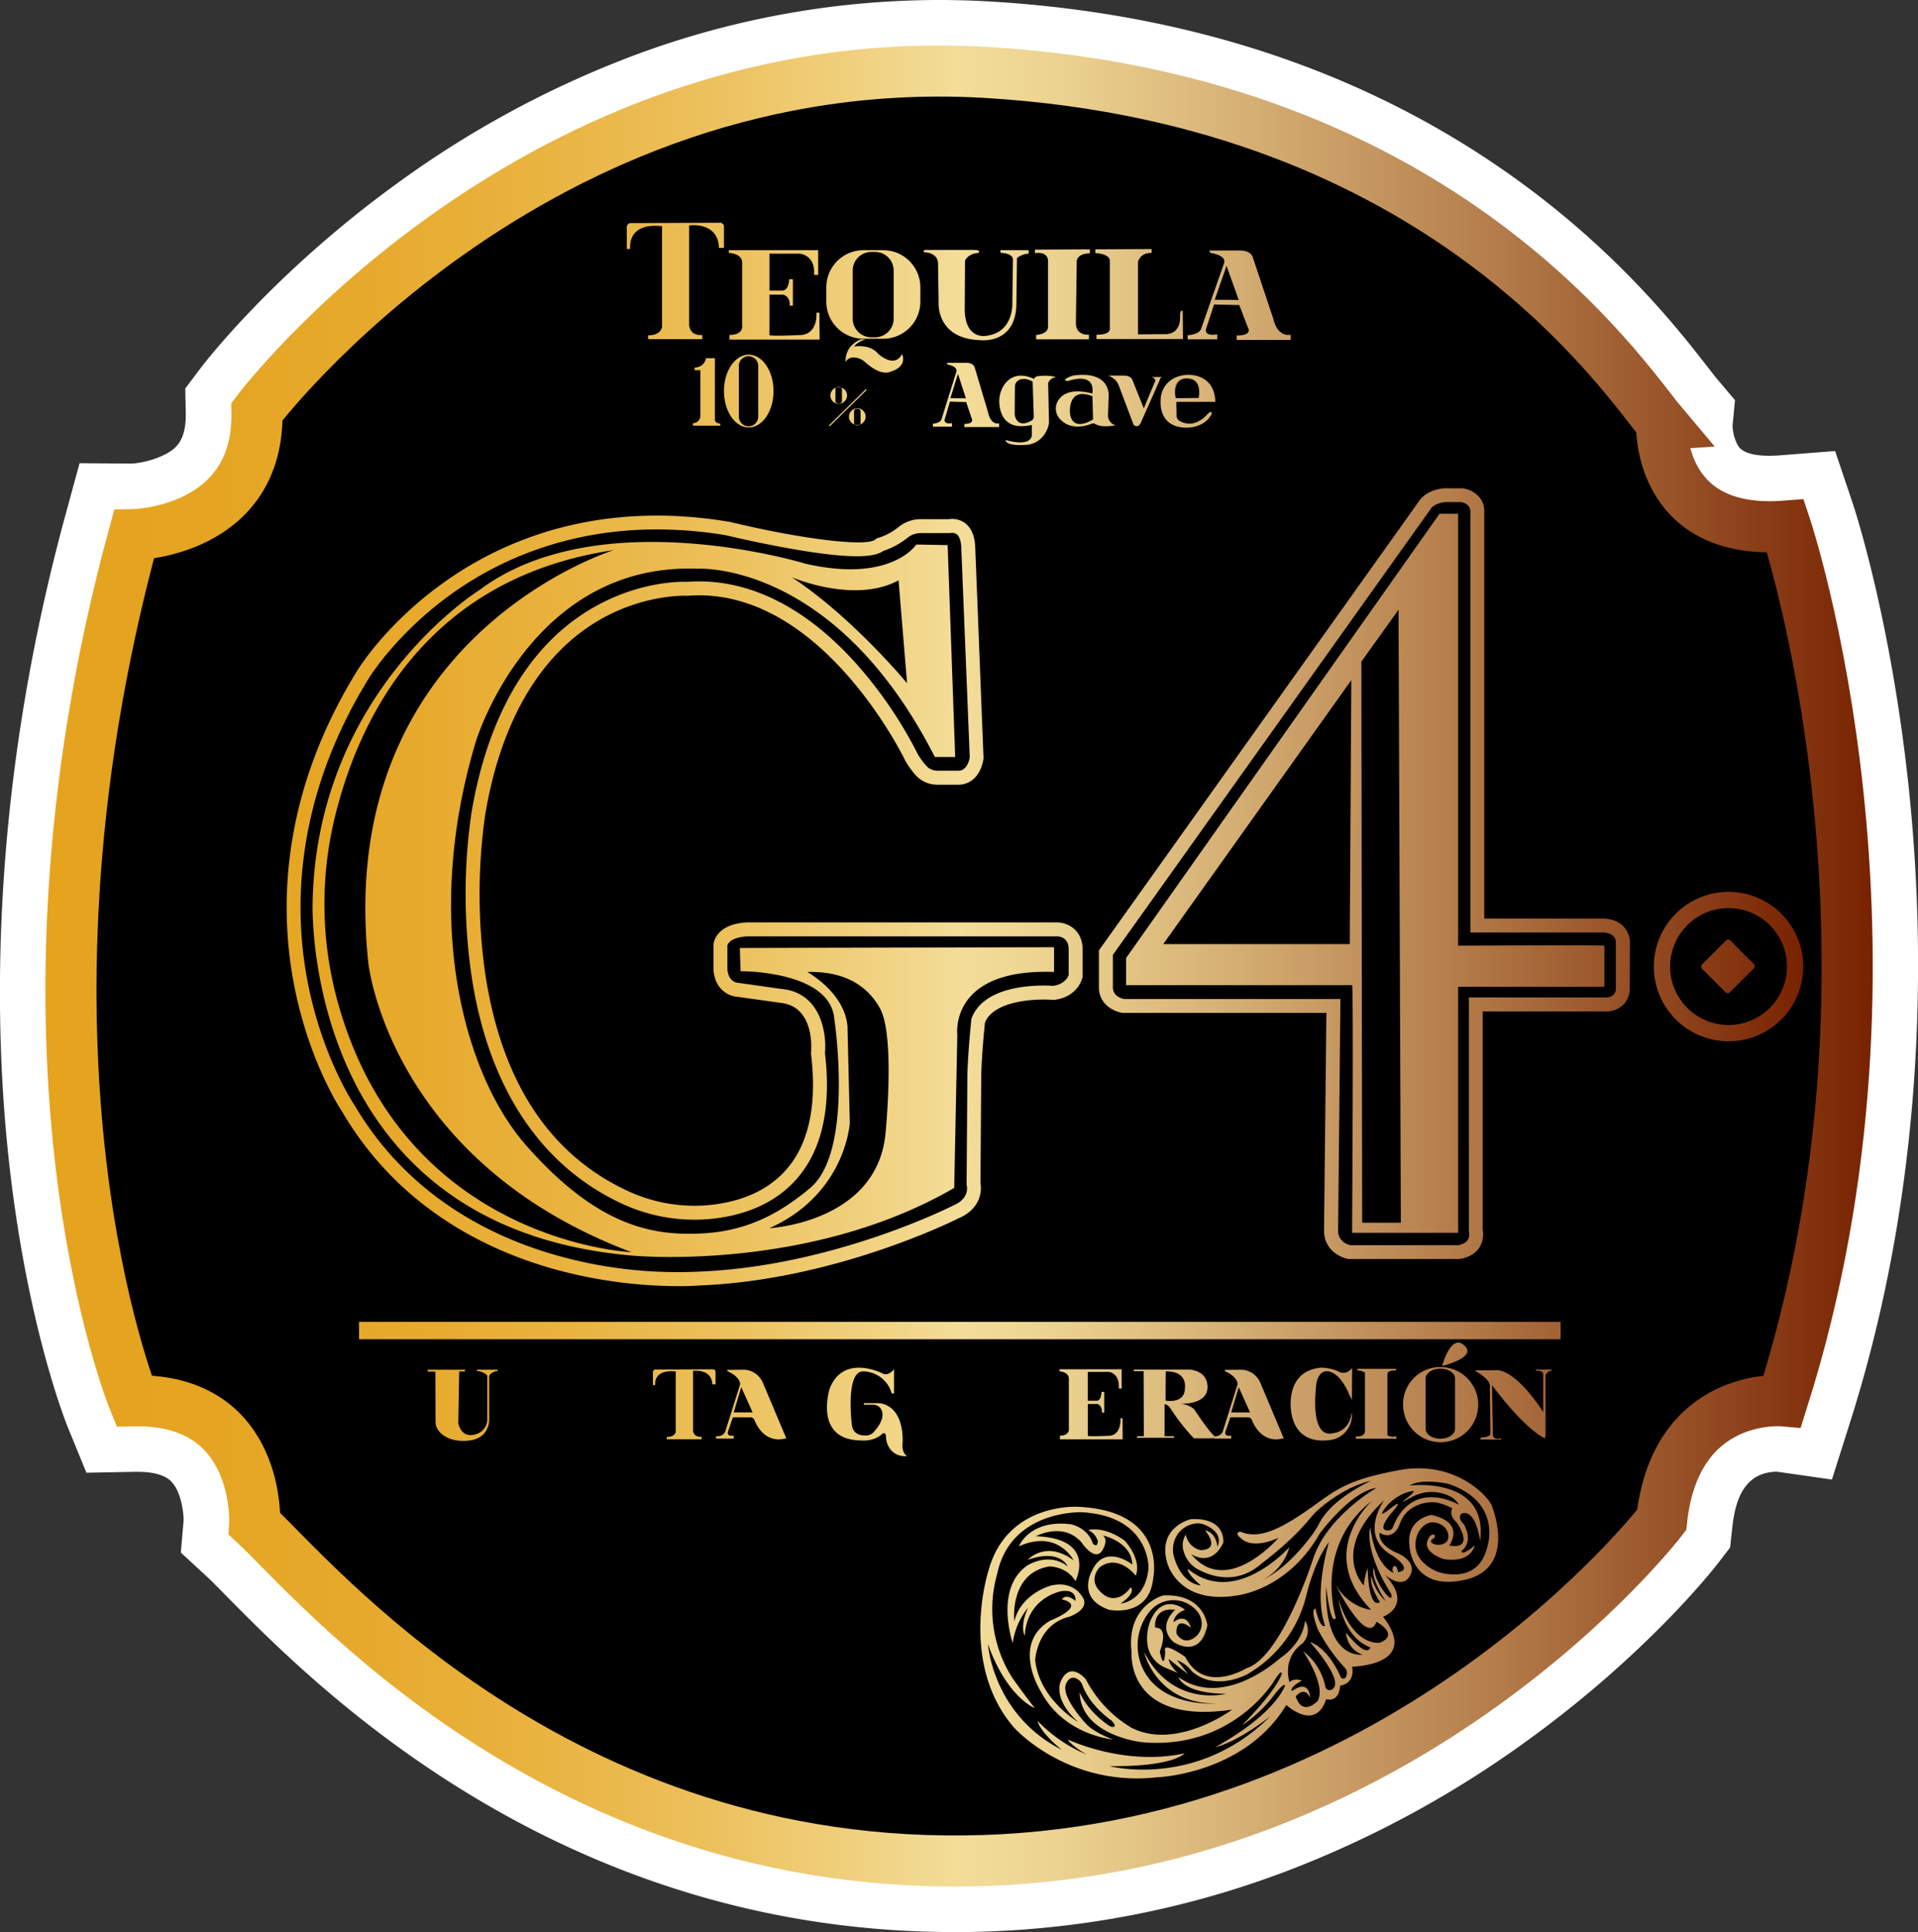
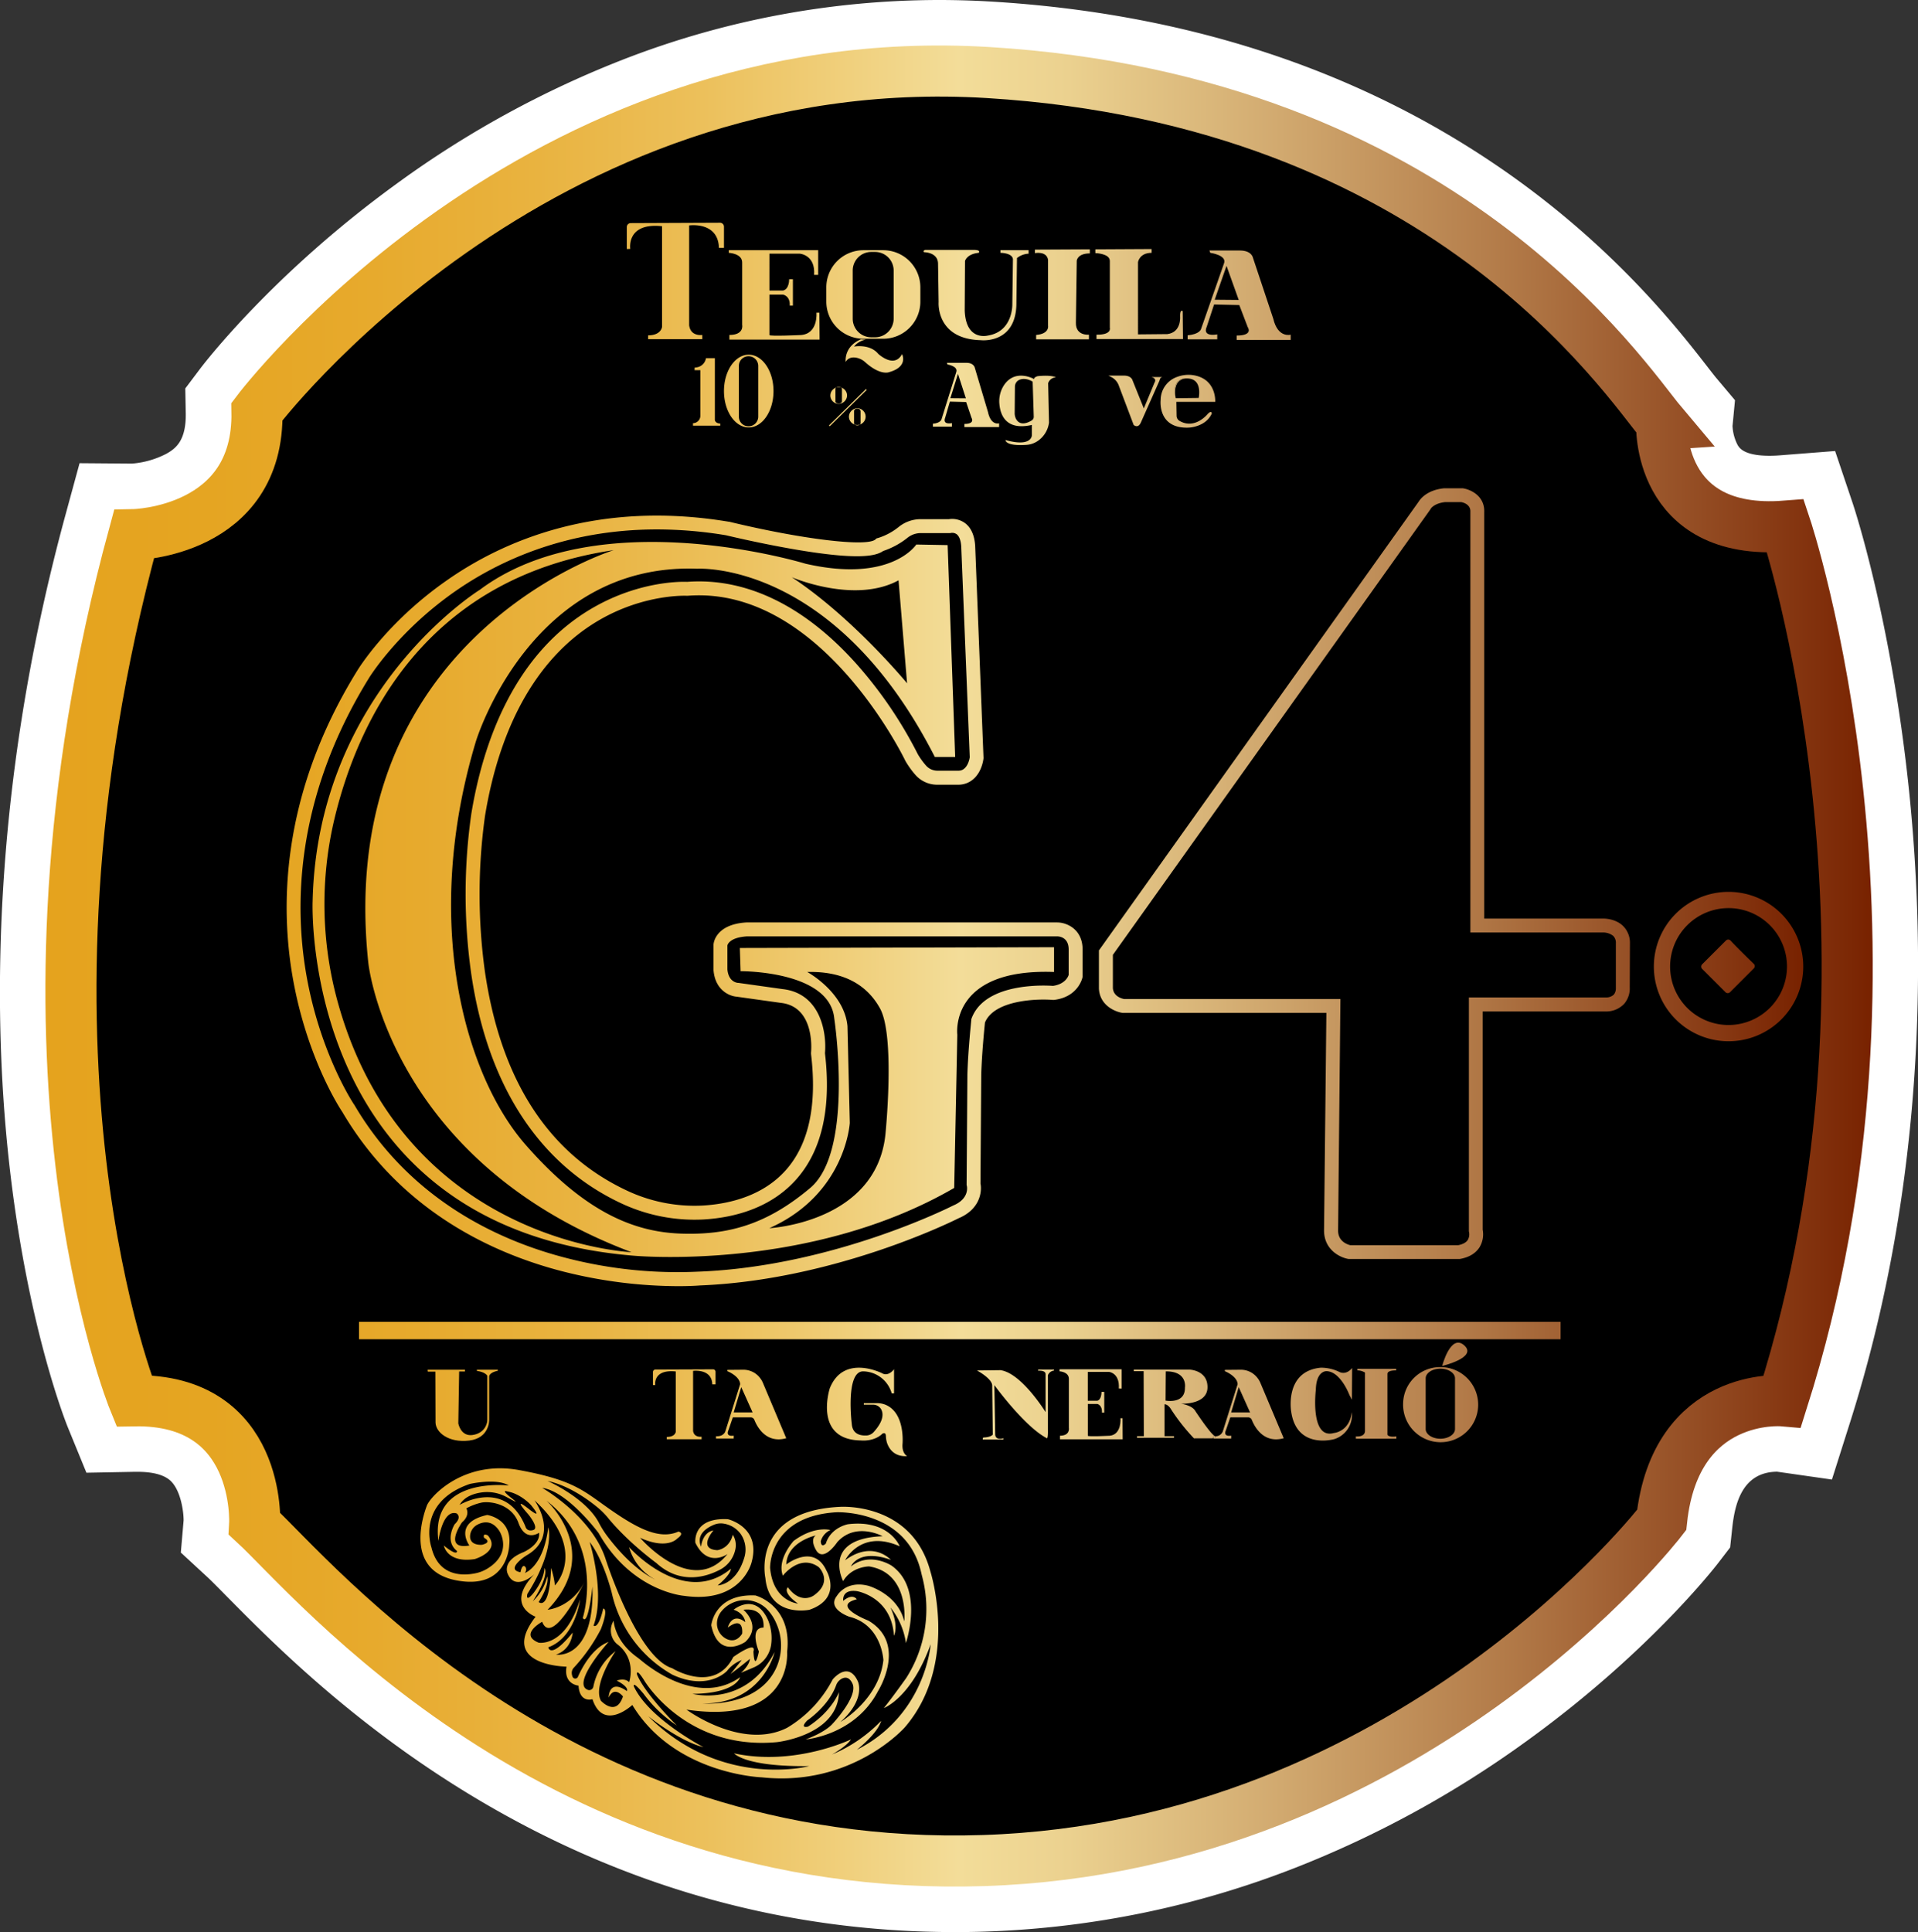
<svg xmlns="http://www.w3.org/2000/svg" xmlns:xlink="http://www.w3.org/1999/xlink" width="826.07" height="832.05" viewBox="0 0 826.07 832.05">
  <rect x="0" y="0" width="826.07" height="832.05" fill="#333333" stroke="none" />
  <defs>
    <style>.cls-1{fill:#fff;}.cls-2,.cls-3{fill:none;}.cls-2{stroke-miterlimit:10;stroke-width:22px;stroke:url(#linear-gradient);}.cls-4{fill:url(#Citrine);}.cls-5{fill:url(#Citrine-2);}.cls-6{fill:url(#Citrine-3);}.cls-7{fill:url(#Citrine-4);}.cls-8{fill:url(#Citrine-5);}.cls-9{fill:url(#Citrine-6);}.cls-10{fill:url(#Citrine-8);}.cls-11{fill:url(#Citrine-9);}.cls-12{fill:url(#Citrine-10);}.cls-13{fill:url(#Citrine-11);}.cls-14{fill:url(#Citrine-12);}.cls-15{fill:url(#Citrine-13);}.cls-16{fill:url(#Citrine-14);}.cls-17{fill:url(#Citrine-15);}.cls-18{fill:url(#Citrine-16);}.cls-19{fill:url(#Citrine-17);}.cls-20{fill:url(#Citrine-18);}.cls-21{fill:url(#Citrine-19);}.cls-22{fill:url(#Citrine-20);}.cls-23{fill:url(#Citrine-21);}.cls-24{fill:url(#Citrine-22);}.cls-25{fill:url(#Citrine-23);}.cls-26{fill:url(#Citrine-24);}.cls-27{fill:url(#Citrine-25);}.cls-28{fill:url(#Citrine-26);}.cls-29{fill:url(#Citrine-27);}.cls-30{fill:url(#Citrine-28);}.cls-31{fill:url(#Citrine-29);}.cls-32{fill:url(#Citrine-30);}.cls-33{fill:url(#Citrine-31);}.cls-34{fill:url(#Citrine-32);}.cls-35{fill:url(#Citrine-33);}.cls-36{fill:url(#Citrine-34);}.cls-37{fill:url(#Citrine-35);}.cls-38{fill:url(#Citrine-37);}.cls-39{fill:url(#Citrine-38);}.cls-40{fill:url(#Citrine-42);}.cls-41{fill:url(#Citrine-47);}.cls-42{fill:url(#Citrine-48);}</style>
    <linearGradient id="linear-gradient" x1="19.53" y1="416.03" x2="806.54" y2="416.03" gradientUnits="userSpaceOnUse">
      <stop offset="0" stop-color="#e5a31e" />
      <stop offset="0.09" stop-color="#e5a522" />
      <stop offset="0.18" stop-color="#e7aa2d" />
      <stop offset="0.27" stop-color="#e9b340" />
      <stop offset="0.36" stop-color="#ecc05b" />
      <stop offset="0.44" stop-color="#f0d07d" />
      <stop offset="0.5" stop-color="#f3dd99" />
      <stop offset="0.56" stop-color="#ebd18f" />
      <stop offset="0.66" stop-color="#d5af74" />
      <stop offset="0.8" stop-color="#b27a48" />
      <stop offset="0.97" stop-color="#81300c" />
      <stop offset="1" stop-color="#782200" />
    </linearGradient>
    <linearGradient id="Citrine" x1="50.47" y1="170.08" x2="776.65" y2="170.08" xlink:href="#linear-gradient" />
    <linearGradient id="Citrine-2" x1="50.47" y1="127.09" x2="776.65" y2="127.09" xlink:href="#linear-gradient" />
    <linearGradient id="Citrine-3" x1="50.47" y1="179.58" x2="776.65" y2="179.58" xlink:href="#linear-gradient" />
    <linearGradient id="Citrine-4" x1="50.47" y1="121" x2="776.65" y2="121" xlink:href="#linear-gradient" />
    <linearGradient id="Citrine-5" x1="50.47" y1="168.42" x2="776.65" y2="168.42" xlink:href="#linear-gradient" />
    <linearGradient id="Citrine-6" x1="50.47" y1="127.13" x2="776.65" y2="127.13" xlink:href="#linear-gradient" />
    <linearGradient id="Citrine-8" x1="50.47" y1="127" x2="776.65" y2="127" xlink:href="#linear-gradient" />
    <linearGradient id="Citrine-9" x1="50.47" y1="126.63" x2="776.65" y2="126.63" xlink:href="#linear-gradient" />
    <linearGradient id="Citrine-10" x1="50.47" y1="170.17" x2="776.65" y2="170.17" xlink:href="#linear-gradient" />
    <linearGradient id="Citrine-11" x1="50.47" y1="153.3" x2="776.65" y2="153.3" xlink:href="#linear-gradient" />
    <linearGradient id="Citrine-12" x1="50.47" y1="176.73" x2="776.65" y2="176.73" xlink:href="#linear-gradient" />
    <linearGradient id="Citrine-13" x1="50.47" y1="126.75" x2="776.65" y2="126.75" xlink:href="#linear-gradient" />
    <linearGradient id="Citrine-14" x1="50.47" y1="172.78" x2="776.65" y2="172.78" xlink:href="#linear-gradient" />
    <linearGradient id="Citrine-15" x1="50.47" y1="126.81" x2="776.65" y2="126.81" xlink:href="#linear-gradient" />
    <linearGradient id="Citrine-16" x1="50.47" y1="172.58" x2="776.65" y2="172.58" xlink:href="#linear-gradient" />
    <linearGradient id="Citrine-17" x1="50.47" y1="175.58" x2="776.65" y2="175.58" gradientTransform="translate(228.09 -205.72) rotate(44.55)" xlink:href="#linear-gradient" />
    <linearGradient id="Citrine-18" x1="50.47" y1="172.64" x2="776.65" y2="172.64" xlink:href="#linear-gradient" />
    <linearGradient id="Citrine-19" x1="50.47" y1="167.25" x2="776.65" y2="167.25" xlink:href="#linear-gradient" />
    <linearGradient id="Citrine-20" x1="50.47" y1="604.69" x2="776.65" y2="604.69" xlink:href="#linear-gradient" />
    <linearGradient id="Citrine-21" x1="50.47" y1="604.42" x2="776.65" y2="604.42" xlink:href="#linear-gradient" />
    <linearGradient id="Citrine-22" x1="50.47" y1="604.54" x2="776.65" y2="604.54" xlink:href="#linear-gradient" />
    <linearGradient id="Citrine-23" x1="50.47" y1="604.63" x2="776.65" y2="604.63" xlink:href="#linear-gradient" />
    <linearGradient id="Citrine-24" x1="50.47" y1="604.71" x2="776.65" y2="604.71" xlink:href="#linear-gradient" />
    <linearGradient id="Citrine-25" x1="50.47" y1="618.91" x2="776.65" y2="618.91" xlink:href="#linear-gradient" />
    <linearGradient id="Citrine-26" x1="50.47" y1="604.86" x2="776.65" y2="604.86" xlink:href="#linear-gradient" />
    <linearGradient id="Citrine-27" x1="50.47" y1="376.25" x2="776.65" y2="376.25" xlink:href="#linear-gradient" />
    <linearGradient id="Citrine-28" x1="50.47" y1="416.15" x2="776.65" y2="416.15" xlink:href="#linear-gradient" />
    <linearGradient id="Citrine-29" x1="50.47" y1="416.25" x2="776.65" y2="416.25" xlink:href="#linear-gradient" />
    <linearGradient id="Citrine-30" x1="50.47" y1="699.1" x2="776.65" y2="699.1" xlink:href="#linear-gradient" />
    <linearGradient id="Citrine-31" x1="50.47" y1="376.08" x2="776.65" y2="376.08" xlink:href="#linear-gradient" />
    <linearGradient id="Citrine-32" x1="50.47" y1="583.23" x2="776.65" y2="583.23" xlink:href="#linear-gradient" />
    <linearGradient id="Citrine-33" x1="50.47" y1="168.79" x2="776.65" y2="168.79" xlink:href="#linear-gradient" />
    <linearGradient id="Citrine-34" x1="50.47" y1="573" x2="776.65" y2="573" xlink:href="#linear-gradient" />
    <linearGradient id="Citrine-35" x1="50.47" y1="604.88" x2="776.65" y2="604.88" xlink:href="#linear-gradient" />
    <linearGradient id="Citrine-37" x1="50.47" y1="387.95" x2="776.65" y2="387.95" xlink:href="#linear-gradient" />
    <linearGradient id="Citrine-38" x1="50.47" y1="605.2" x2="776.65" y2="605.2" xlink:href="#linear-gradient" />
    <linearGradient id="Citrine-42" x1="50.47" y1="387.36" x2="776.65" y2="387.36" xlink:href="#linear-gradient" />
    <linearGradient id="Citrine-47" x1="50.47" y1="608.05" x2="776.65" y2="608.05" xlink:href="#linear-gradient" />
    <linearGradient id="Citrine-48" x1="50.47" y1="604.71" x2="776.65" y2="604.71" xlink:href="#linear-gradient" />
  </defs>
  <g id="Layer_2" data-name="Layer 2">
    <g id="Layer_1-2" data-name="Layer 1">
      <path class="cls-1" d="M411.15,832.05c-73.31,0-143.11-19.64-207.45-58.39-51.94-31.28-87.08-67-106-86.13-3.69-3.74-6.87-7-8.82-8.76l-11-10.16,1.2-13.87c0-3.82-1.19-12.5-5.33-16.74-2.7-2.76-7.61-4.16-14.6-4.16h-1l-20.93.39-7.94-19.39c-.69-1.68-16.93-41.91-24.95-110.54-7.27-62.21-9-161.66,23.74-282.09l6.2-22.74,22.6.18a38.81,38.81,0,0,0,14.79-4.24c4.16-2.32,8.57-5.79,8.34-17.57l-.2-10.56,6.36-8.44c1.24-1.65,31-40.77,84.62-79.68a430.78,430.78,0,0,1,99.49-54.25A376,376,0,0,1,404.44,0c7.64,0,15.4.24,23.07.71,82.65,5.06,155.68,28.77,217,70.47,49.71,33.78,78.33,70.63,90.56,86.37,1.6,2.07,3.12,4,3.93,5l8.25,9.8-1.06,11.07a19.58,19.58,0,0,0,2.2,8.22c.75,1.26,2.75,4.63,13.74,4.63h0c1.4,0,2.89-.06,4.43-.18l23.81-1.86L798,216.88c.66,2,16.31,49.32,24,121.55,7.08,66.55,8.46,168.12-25.18,274.08L789,637.17l-23.63-3.38c-15,.15-18.17,13.81-19.29,24.09l-.92,8.53-5.23,6.81c-1.22,1.58-30.36,39.19-83.42,77.3A447.93,447.93,0,0,1,558,804.31a402.49,402.49,0,0,1-133.36,27.52C420.15,832,415.62,832.05,411.15,832.05Z" />
      <path d="M769,226.58s60.67,181.34-1.33,376.67c0,0-46-4-52,51.33,0,0-108,140.67-292,146.67s-289-122-314-145c0,0,3-54-52-53,0,0-61-149,0-373,0,0,54-1,53-53,0,0,119-158,315-146s274,132,290,151C715.64,182.25,713.31,230.92,769,226.58Z" />
      <path class="cls-2" d="M769,226.58s60.67,181.34-1.33,376.67c0,0-46-4-52,51.33,0,0-108,140.67-292,146.67s-289-122-314-145c0,0,3-54-52-53,0,0-61-149,0-373,0,0,54-1,53-53,0,0,119-158,315-146s274,132,290,151C715.64,182.25,713.31,230.92,769,226.58Z" />
      <path class="cls-3" d="M367.8,177v5.23c0,.55.63,1,1.4,1s1.4-.44,1.4-1V177c0-.55-.63-1-1.4-1S367.8,176.44,367.8,177Z" />
      <path class="cls-3" d="M267.06,597.58s1.25-7.08-8.25-7l-.09,12.59S267.22,604.83,267.06,597.58Z" />
      <path class="cls-3" d="M362.6,172.8v-5.23c0-.54-.63-1-1.4-1s-1.4.45-1.4,1v5.23c0,.55.63,1,1.4,1S362.6,173.35,362.6,172.8Z" />
      <polygon class="cls-3" points="319.26 597.38 316.01 608.25 324.14 608.25 319.26 597.38" />
      <path class="cls-3" d="M380.64,735.58c4.5-5.66,9.67-13,9.67-13a55.09,55.09,0,0,0,6.94-43.22c-.22-.81-.41-1.62-.6-2.44-6.36-26.88-36.34-25.67-36.34-25.67-29.34,1.67-28.67,24-28.67,24,1.33,14.5,12,15.33,12,15.33-7-5-4.33-7-4.33-7,5.66,7.67,11.16,3.5,11.16,3.5,8.5-6,2.17-12.16,2.17-12.16-8.17-6-15.5,3.66-15.5,3.66-2.67-7.16,4.67-15,4.67-15,9-6.66,15.83-4.66,15.83-4.66a7.47,7.47,0,0,0-4.17,4.83c.17,3.17,2.17,1,2.17,1,2.17-7,9.5-8.33,9.5-8.33,17.83-2.17,22.33,9.5,22.33,9.5-16.83-7.5-23.5,6-23.5,6,12-8.84,19.67-.17,19.67-.17-14-5-17.17,2.83-17.17,2.83,8.17-6.5,17.5-.33,17.5-.33,14.17,10,6.17,33.33,6.17,33.33a31.21,31.21,0,0,0-6.67-15.33c3.84,8.17,1.5,12.17,1.5,12.17-1-16.67-15.83-19.17-15.83-19.17-6.83-1-6,4.17-6,4.17,4.17-3.5,5.83-.67,5.83-.67-11.33,2.83,5,9.17,5,9.17,17,10,4.17,30.33,4.17,30.33-10,19.17-31.17,20.83-31.17,20.83,9-3.33,11.67-6.83,11.67-6.83s11-11.67,8.5-17.17c-1.38-3-3.26-2.87-4.67-2.12a5.14,5.14,0,0,0-2.39,2.83c-3.26,9-12.44,15.13-12.44,15.13-3.5,3.66.33,2.66.33,2.66,10.34-6.66,13.34-14.83,13.34-14.83-.5,18.67-26.67,21.5-26.67,21.5-39.33,3.67-57.17-26.5-57.17-26.5-3.66-5.83-3.16-2.67-3.16-2.67,3.33,8.34,17.16,22,17.16,22a56.57,56.57,0,0,1-14.33-13.66c-5-6-4.17-3.17-4.17-3.17,6.5,14,30,26.17,30,26.17-10.33-2.5-23.83-13.34-23.83-13.34,31.67,31.5,69.33,21.5,69.33,21.5-27.83.34-32.33-5.5-32.33-5.5,26.17,5.67,50.33-6,50.33-6-1.83,3-8.16,6.5-8.16,6.5a63.08,63.08,0,0,0,21.16-14.5c-1.5,5.5-10.5,12.5-10.5,12.5,29.84-15.16,31.84-45.5,31.84-45.5C392.47,731.25,380.64,735.58,380.64,735.58Z" />
      <polygon class="cls-3" points="225.01 597.38 221.76 608.25 229.89 608.25 225.01 597.38" />
      <rect class="cls-3" x="367.26" y="108.5" width="17.63" height="36.75" rx="8" />
      <path class="cls-3" d="M274.34,713.57c.76.56,1.48,1.15,2.21,1.75,5.14,4.23,25.25,19,42.26,6.93,0,0-1.67,7-20.5,7.17,0,0,23,6.16,35.33-18,0,0-5,22.33-31,22.16,0,0,23.75,2,31.7-15.32a23.34,23.34,0,0,0,0-19.3,20,20,0,0,0-4.37-6.34,13.26,13.26,0,0,0-19.14,1.22,8.5,8.5,0,0,0-2,4.86,7.4,7.4,0,0,0,4.12,7.13c2,1,4.55,1.09,6.72-2.25,0,0,1-8-6.17-2.66,0,0,1.67-6.84,7.5-2.34,0,0-.16-3.66-5-5.33,0,0,9.34-7.83,14.84,4.5a20.53,20.53,0,0,1,1.25,10.94,12.55,12.55,0,0,1-7.46,9.42c-1.45.62-3.27,1.4-5.46,2.31,0,0,3.67-3.17,3.83-6,0,0-4.83,4-8.33,6.5l4.83-6a14.57,14.57,0,0,0-6.33,4.66s-8,8.84-23.5,1.67a53.9,53.9,0,0,1-26.17-35.33s-3.5-14.17-9.5-21.84c0,0,6.84,22,1.67,36,0,0,2,2,4.17-7.33,0,0,2.5-.33-1,8.83a74.87,74.87,0,0,1-11.65,16.62,3.22,3.22,0,0,0-.9,2.48,4.45,4.45,0,0,0,.36,1.48,1.25,1.25,0,0,0,2.28,0c1.55-3.51,6.07-12.4,13.24-15.06,0,0-16.24,18-8.95,20.67a1.82,1.82,0,0,0,2.37-1.4,25.26,25.26,0,0,1,9.58-15.27s-10,14.5-6.33,21.34c0,0,6.5,7.16,9.5-1.84,0,0-3.67-4.83-6.17.5,0,0,0-8.33,7.83-2.83,0,0,1.34-1.5-4.33-4.5,0,0,3.33-1.33,5.33.67,0,0,3.5-10-5.33-16.5a7.81,7.81,0,0,1-1.33-10S264.62,706.52,274.34,713.57Z" />
      <path class="cls-3" d="M549.18,729.42a56.57,56.57,0,0,1-14.33,13.66s13.83-13.66,17.16-22c0,0,.5-3.16-3.16,2.67,0,0-17.84,30.17-57.17,26.5,0,0-26.17-2.83-26.67-21.5,0,0,3,8.17,13.34,14.83,0,0,3.83,1,.33-2.66,0,0-9.18-6.12-12.44-15.13a5.14,5.14,0,0,0-2.39-2.83c-1.42-.75-3.3-.9-4.67,2.12-2.5,5.5,8.5,17.17,8.5,17.17s2.67,3.5,11.67,6.83c0,0-21.17-1.66-31.17-20.83,0,0-12.83-20.33,4.17-30.33,0,0,16.33-6.34,5-9.17,0,0,1.66-2.83,5.83.67,0,0,.83-5.17-6-4.17,0,0-14.83,2.5-15.83,19.17,0,0-2.34-4,1.5-12.17a31.21,31.21,0,0,0-6.67,15.33s-8-23.33,6.17-33.33c0,0,9.33-6.17,17.5.33,0,0-3.17-7.83-17.17-2.83,0,0,7.67-8.67,19.67.17,0,0-6.67-13.5-23.5-6,0,0,4.5-11.67,22.33-9.5,0,0,7.33,1.33,9.5,8.33,0,0,2,2.17,2.17-1a7.47,7.47,0,0,0-4.17-4.83s6.83-2,15.83,4.66c0,0,7.34,7.84,4.67,15,0,0-7.33-9.66-15.5-3.66,0,0-6.33,6.16,2.17,12.16,0,0,5.5,4.17,11.16-3.5,0,0,2.67,2-4.33,7,0,0,10.67-.83,12-15.33,0,0,.67-22.33-28.67-24,0,0-30-1.21-36.34,25.67-.19.82-.38,1.63-.61,2.44A55.11,55.11,0,0,0,436,722.58s5.17,7.34,9.67,13c0,0-11.83-4.33-20.17-27.5,0,0,2,30.34,31.84,45.5,0,0-9-7-10.5-12.5A63.08,63.08,0,0,0,468,755.58s-6.33-3.5-8.16-6.5c0,0,24.16,11.67,50.33,6,0,0-4.5,5.84-32.33,5.5,0,0,37.66,10,69.33-21.5,0,0-13.5,10.84-23.83,13.34,0,0,23.5-12.17,30-26.17C553.35,726.25,554.18,723.42,549.18,729.42Z" />
      <path class="cls-3" d="M567.51,701.58c-3.5-9.16-1-8.83-1-8.83,2.17,9.33,4.17,7.33,4.17,7.33-5.17-14,1.67-36,1.67-36-6,7.67-9.5,21.84-9.5,21.84a53.9,53.9,0,0,1-26.17,35.33c-15.5,7.17-23.5-1.67-23.5-1.67a14.57,14.57,0,0,0-6.33-4.66l4.83,6c-3.5-2.5-8.33-6.5-8.33-6.5.16,2.83,3.83,6,3.83,6-2.2-.91-4-1.69-5.47-2.31a12.57,12.57,0,0,1-7.46-9.42,20.59,20.59,0,0,1,1.26-10.94c5.5-12.33,14.84-4.5,14.84-4.5-4.84,1.67-5,5.33-5,5.33,5.83-4.5,7.5,2.34,7.5,2.34-7.17-5.34-6.17,2.66-6.17,2.66,2.17,3.34,4.72,3.21,6.72,2.25a7.39,7.39,0,0,0,4.11-7.13,8.5,8.5,0,0,0-2-4.86,13.24,13.24,0,0,0-19.13-1.22A20,20,0,0,0,492,699a23.34,23.34,0,0,0,0,19.3c7.94,17.28,31.7,15.32,31.7,15.32-26,.17-31-22.16-31-22.16,12.33,24.16,35.33,18,35.33,18-18.83-.17-20.5-7.17-20.5-7.17,17,12.1,37.12-2.7,42.26-6.93.73-.6,1.45-1.19,2.21-1.75,9.72-7.05,10-15.65,10-15.65a7.81,7.81,0,0,1-1.33,10c-8.83,6.5-5.33,16.5-5.33,16.5,2-2,5.33-.67,5.33-.67-5.67,3-4.33,4.5-4.33,4.5,7.83-5.5,7.83,2.83,7.83,2.83-2.5-5.33-6.17-.5-6.17-.5,3,9,9.5,1.84,9.5,1.84,3.67-6.84-6.33-21.34-6.33-21.34a25.31,25.31,0,0,1,9.58,15.27,1.82,1.82,0,0,0,2.37,1.4c7.29-2.7-9-20.67-9-20.67,7.17,2.66,11.69,11.55,13.24,15.06a1.25,1.25,0,0,0,2.28,0,4.45,4.45,0,0,0,.36-1.48,3.22,3.22,0,0,0-.9-2.48A74.46,74.46,0,0,1,567.51,701.58Z" />
      <path class="cls-3" d="M574.51,681.08c5.67,11.34,16,12.17,16,12.17-24.16-25,.5-47,.5-47-25.5,19.67-15.66,50.5-15.66,50.5-2.34,4-4.17-13.5-4.17-13.5-.83,32,15.67,29.33,15.67,29.33-6.84-2.33-7.17-9.5-7.17-9.5,9.67,11.84,10.5,6.34,10.5,6.34-11.83-4.34-13.67-20.67-13.67-20.67,6.34,20.83,17.84,18.67,17.84,18.67,8.66-3.5-1.5-9-1.5-9C588.51,709.75,574.51,681.08,574.51,681.08Z" />
      <path class="cls-3" d="M543.89,680.32l-.54.26Z" />
      <path class="cls-3" d="M564.42,653.72c-8.77,10.69-20.74,19.36-20.74,19.36-10.49,9.55-21.65,5.93-27.28,3a12.74,12.74,0,0,1-6.69-8.4,8.47,8.47,0,0,1,1-6.75c1.5,6.16,6.67,6.66,6.67,6.66,8.66-.5,1.66-8.5,1.66-8.5,4.84.84,5.34,7,5.34,7,2.27-5.38-2.67-8.27-5.64-9.48a7.68,7.68,0,0,0-4.32-.42,11.1,11.1,0,0,0-7.06,4.34,11.76,11.76,0,0,0-1.57,10.38c3.55,11.71,11.42,11.85,11.42,11.85-6-5-5.67-7.17-5.67-7.17,20.5,17,43.84-9.33,43.84-9.33a22.68,22.68,0,0,1-11.46,14.07c9.38-4.4,17.59-14.38,21.38-19.53a42.29,42.29,0,0,0,3.14-5.14c5.75-10.76,22.1-17.9,22.1-17.9-9.07,2-17.36,8-21.63,11.48A32.63,32.63,0,0,0,564.42,653.72Z" />
      <path class="cls-3" d="M272,539.25c-104.33-39.33-113.33-124.5-113.33-124.5-15-140.5,105.67-177.83,105.67-177.83C182.6,249,154,310.91,144,352.81a158.4,158.4,0,0,0,2,80.53C175.25,535.26,272,539.25,272,539.25Z" />
      <path class="cls-3" d="M390.64,294.25,387,249.92c-19,10.33-46-1.34-46-1.34C367.31,265.92,390.64,294.25,390.64,294.25Z" />
      <path class="cls-3" d="M244.31,541.84a191.17,191.17,0,0,0,56.74,5.76h.14c57.61-2.28,108.57-28.08,109.08-28.34l.22-.11c7.19-3,6-8.27,5.9-8.5l-.09-.36.34-47.72c.33-10.73,1.67-23.17,1.68-23.3l0-.37.13-.35c5.78-15.53,31.64-14.22,35.07-14,5-.71,6.42-3.77,6.74-4.73V408.92c0-5.16-3.85-5.64-5-5.67H321.73c-7.26.46-8.3,3.36-8.43,3.89v10.32c.47,5.19,3.86,5.74,4.54,5.8l.22,0,19,2.67c16.28,1.8,19.07,18.64,18.26,27.6,2.72,23-1.14,41-11.48,53.33-11.6,13.86-28.65,17.59-40.91,18.29a74.3,74.3,0,0,1-35.67-7.1c-35.19-16.6-57.46-50.94-64.38-99.31a244.32,244.32,0,0,1,.13-68.34c4.86-29.62,18-69.1,52.73-88.9,20-11.38,37.91-11,40.19-10.94,25.44-1.91,50.72,10.4,73.12,35.59a183.27,183.27,0,0,1,26.23,38.66,31.68,31.68,0,0,0,3.64,5,6.53,6.53,0,0,0,4.79,2.08h8.92a4.26,4.26,0,0,0,1.65-.28c2.57-1.13,3.24-4.75,3.35-5.51L414,235.37c-.16-2.56-.84-4.4-1.94-5.26a3.34,3.34,0,0,0-2.45-.59l-.32.08-.29,0H396.62a9.09,9.09,0,0,0-5.64,1.9,34.17,34.17,0,0,1-10.62,5.82c-3.19,2.26-10.94,3.93-37.72-.63-14.64-2.5-28.56-5.81-29.93-6.14A181.44,181.44,0,0,0,282.9,228c-39.32,0-68.24,13.69-86.78,26.63-25,17.42-37.13,37.29-37.24,37.49-32.17,52.14-32.21,99.18-26.59,129.47,6.1,32.9,20,53.76,20.17,54l.1.16C177,517.3,215.92,534.62,244.31,541.84ZM134.64,388.25c2-91,72-134.25,72-134.25,51.5-38.5,140.25-11.25,140.25-11.25,37,8.5,47.75-8.25,47.75-8.25l13.5.25L411.39,326h-8.75c-43.33-84.92-102.33-81.08-102.33-81.08-72-2.67-95.34,74.33-95.34,74.33-23.66,78.67-4.33,144.33,21.34,173.67s47,37.66,67,38.33S330,527.58,349,511.58s10.34-73,10.34-73c-2-20.66-40.34-20.33-40.34-20.33l-.33-10L454,407.92v10.66c-45.33-1.66-41.66,27-41.66,27l-1.34,66c-62.66,36.34-138.33,29.17-138.33,29.17C129.14,528.75,134.64,388.25,134.64,388.25Z" />
      <path class="cls-3" d="M82.64,391.08a25.17,25.17,0,1,0,25.16,25.17A25.2,25.2,0,0,0,82.64,391.08Zm10.84,26-10.2,10.2a1.38,1.38,0,0,1-2,0l-10-10a1.39,1.39,0,0,1,0-2L81.52,405a1.38,1.38,0,0,1,2,.05c2.17,2.38,7.69,7.81,10,10A1.37,1.37,0,0,1,93.48,417.07Z" />
      <path class="cls-3" d="M318.22,157.58v21.84a4.17,4.17,0,0,0,8.34,0V157.58a4.17,4.17,0,0,0-8.34,0Z" />
      <path class="cls-3" d="M345.06,153.42a4.17,4.17,0,0,0-4.17,4.16v21.84a4.17,4.17,0,0,0,8.33,0V157.58A4.17,4.17,0,0,0,345.06,153.42Z" />
      <path class="cls-3" d="M232,689.92s4.67,4.33,5.34-14.67a36.19,36.19,0,0,1,1.66,7.5s14.67-15-8.83-36.67c0,0,11,15-2.91,23.47a22.85,22.85,0,0,0-2.52,1.72c-2.19,1.77-5.33,5-.57,5.81,0,0,.5-2.83,1.5-2.66s1.33,2,.33,3c0,0,8-2.5,10.17-19.67,0,0,3.17,9.33-9,28.67,0,0-1,3.83,2.33,0,0,0,4.84-5.67,5-11.17,0,0,2.5,2.67-5,14.33a21.06,21.06,0,0,0,6.17-10.66S237,682.08,232,689.92Z" />
      <path class="cls-3" d="M218.47,642.25s-3.33-1.17,2,3c3.41,2.66.76,1-2.38-.62a17.47,17.47,0,0,0-10.17-2c-3.53.41-7.87,1.72-9.95,5.42,0,0,19.67-11.83,28.34,9.34,0,0,.5,2.33,3.33,1.5s-2.17-6.84-2.17-6.84-7.33-8.16.17-2.33c0,0,7,5.67,1-1.67C228.64,648.08,224.31,643.25,218.47,642.25Z" />
      <path class="cls-3" d="M255.14,683.25s-1.83,17.5-4.17,13.5c0,0,9.84-30.83-15.66-50.5,0,0,24.66,22,.5,47,0,0,10.33-.83,16-12.17,0,0-14,28.67-18.34,17.34,0,0-10.16,5.5-1.5,9,0,0,11.5,2.16,17.84-18.67,0,0-1.84,16.33-13.67,20.67,0,0,.83,5.5,10.5-6.34,0,0-.33,7.17-7.17,9.5C239.47,712.58,256,715.25,255.14,683.25Z" />
      <path class="cls-3" d="M282.42,680.32l.55.26Z" />
-       <path class="cls-3" d="M257.91,655.65a42.21,42.21,0,0,0,3.13,5.14c3.8,5.15,12,15.13,21.38,19.53A22.7,22.7,0,0,1,271,666.25s23.34,26.33,43.84,9.33c0,0,.33,2.17-5.67,7.17,0,0,7.87-.14,11.42-11.85A11.73,11.73,0,0,0,319,660.52a11.08,11.08,0,0,0-7.05-4.34,7.72,7.72,0,0,0-4.33.42c-3,1.21-7.9,4.1-5.63,9.48,0,0,.5-6.16,5.34-7,0,0-7,8,1.66,8.5,0,0,5.17-.5,6.67-6.66a8.47,8.47,0,0,1,1,6.75,12.76,12.76,0,0,1-6.69,8.4c-5.64,2.94-16.79,6.56-27.28-3,0,0-12-8.67-20.74-19.36a32.63,32.63,0,0,0-4.46-4.49c-4.27-3.53-12.56-9.53-21.63-11.48C235.81,637.75,252.16,644.89,257.91,655.65Z" />
      <path class="cls-3" d="M196.64,651.75c-6.17-1.83-7.83,11.83-7.83,11.83-3.67-28,30.33-23.83,30.33-23.83-5.33-3.33-16.83-.67-16.83-.67-23.34,8-16.5,27.34-16.5,27.34,3.12,12.75,13.84,12.18,19,11.11a15.86,15.86,0,0,0,4.78-1.82c11.56-6.81,5.54-16.29,5.54-16.29-3.2-5-7.15-4.09-9.58-2.78a5.84,5.84,0,0,0-3.06,4.4c-.55,4.83,5.14,4.21,5.14,4.21,4.67-1.17.83-3,.83-3-.66-2.33,1.67-1,1.67-1,5.67,6.83-5.67,10.17-5.67,10.17-12,1.83-13.33-5.84-13.33-5.84,6.17,5,5.67,2.34,5.67,2.34-5.5-4.34-1-11.5-1-11.5C199.14,653.25,196.64,651.75,196.64,651.75Z" />
      <path class="cls-3" d="M381.31,488.58s4.33-42.33-2.34-54.33-18.33-16-31.33-15.67c0,0,16,8.67,17.33,23.34l1,41.66s-1.66,30.67-34.66,45.34C331.31,528.92,377.31,526.58,381.31,488.58Z" />
      <polygon class="cls-3" points="586.3 284.92 586.64 526.58 603.3 526.58 602.3 262.58 586.3 284.92" />
      <path class="cls-3" d="M511,163c7,.25,5.25,8.38,5.25,8.38S518.2,162.77,511,163Z" />
      <polygon class="cls-3" points="581.3 406.58 581.97 292.92 500.97 406.58 581.3 406.58" />
      <path class="cls-3" d="M437.12,166.5l-.1,11.3a5.34,5.34,0,0,0,.56,2.55c.78,1.52,2.61,3.16,6.73.75a1.87,1.87,0,0,0,.92-1.66l-.47-15.06s-2.8-1.92-5.58-.9A3.24,3.24,0,0,0,437.12,166.5Z" />
      <path class="cls-3" d="M614,593.58v21.84c0,2.29,2.84,4.16,6.32,4.16s6.31-1.87,6.31-4.16V593.58c0-2.29-2.84-4.16-6.31-4.16S614,591.29,614,593.58Z" />
      <path class="cls-3" d="M510.31,597.58s1.25-7.08-8.25-7L502,603.17S510.47,604.83,510.31,597.58Z" />
      <polygon class="cls-3" points="528.3 114.5 523.22 129.08 533.55 129.17 528.3 114.5" />
      <path class="cls-3" d="M696,425.25v-19a4.2,4.2,0,0,0-1.12-3.19,7,7,0,0,0-4.43-1.48H633.31V220.43c.16-3.12-2.92-4-3.93-4.18h-6.92c-4.71.51-6.17,2.75-6.23,2.85l-.12.25,0,0L479.31,411.21V425.5c.22,3.63,3.95,4.57,4.91,4.75h93.12l-1,99.7c0,4.77,4.19,6,5.3,6.3H628c2-.4,3.42-1.16,4.14-2.25a4.84,4.84,0,0,0,.56-3.36l-.08-.34V429.58h58.93a4.81,4.81,0,0,0,3.54-1.31,4.36,4.36,0,0,0,.88-2.74Zm-5-.33H628v106H582.31s.66-106.67,0-106.67H485V412.58L620,221.25h8v186s63-.33,63,0Z" />
      <path class="cls-3" d="M744.48,391.08a25.17,25.17,0,1,0,25.17,25.17A25.2,25.2,0,0,0,744.48,391.08Zm10.85,26-10.21,10.2a1.38,1.38,0,0,1-2,0l-10-10a1.39,1.39,0,0,1,0-2L743.36,405a1.38,1.38,0,0,1,2,.05c2.17,2.38,7.69,7.81,10,10A1.38,1.38,0,0,1,755.33,417.07Z" />
      <path class="cls-3" d="M587.35,682.75a36.19,36.19,0,0,1,1.66-7.5c.67,19,5.34,14.67,5.34,14.67-5-7.84-3.67-11-3.67-11a21.06,21.06,0,0,0,6.17,10.66c-7.5-11.66-5-14.33-5-14.33.16,5.5,5,11.17,5,11.17,3.33,3.83,2.33,0,2.33,0-12.17-19.34-9-28.67-9-28.67,2.17,17.17,10.17,19.67,10.17,19.67-1-1-.67-2.84.33-3s1.5,2.66,1.5,2.66c4.76-.83,1.62-4-.57-5.81a22.85,22.85,0,0,0-2.52-1.72c-13.94-8.45-2.91-23.47-2.91-23.47C572.68,667.75,587.35,682.75,587.35,682.75Z" />
      <path class="cls-3" d="M624,639.08s-11.5-2.66-16.83.67c0,0,34-4.17,30.33,23.83,0,0-1.66-13.66-7.83-11.83,0,0-2.5,1.5.83,4.67,0,0,4.5,7.16-1,11.5,0,0-.5,2.66,5.67-2.34,0,0-1.33,7.67-13.33,5.84,0,0-11.34-3.34-5.67-10.17,0,0,2.33-1.33,1.67,1,0,0-3.84,1.83.83,3,0,0,5.68.62,5.13-4.21a5.83,5.83,0,0,0-3-4.4c-2.43-1.31-6.38-2.23-9.58,2.78,0,0-6,9.48,5.54,16.29a15.76,15.76,0,0,0,4.78,1.82c5.16,1.07,15.89,1.64,19-11.11C640.51,666.42,647.35,647.08,624,639.08Z" />
      <polygon class="cls-3" points="533.51 597.38 530.26 608.25 538.39 608.25 533.51 597.38" />
      <polygon class="cls-3" points="409.32 171.49 415.96 171.55 412.59 161.01 409.32 171.49" />
      <path class="cls-3" d="M618.39,642.66a17.44,17.44,0,0,0-10.16,2c-3.14,1.66-5.8,3.28-2.38.62,5.33-4.17,2-3,2-3-5.84,1-10.17,5.83-10.17,5.83-6,7.34,1,1.67,1,1.67,7.5-5.83.17,2.33.17,2.33s-5,6-2.17,6.84,3.33-1.5,3.33-1.5c8.67-21.17,28.34-9.34,28.34-9.34C626.26,644.38,621.93,643.07,618.39,642.66Z" />
      <path class="cls-4" d="M415.37,182.57v1.35h14.94V182.3s-3.54,1.17-4.82-4.94l-5.62-18.87s-.32-2.24-3.61-2.24h-8.43l.24.71s4.73.72,3.77,3.33l-6.34,20.3s-.4,1.62-3.69,1.89v1.26H410v-1.53s-4.25,1-2.89-2.43l2-6.82,7,.18,2.32,6.82S420.11,182.57,415.37,182.57Zm-6.05-11.08L412.59,161,416,171.55Z" />
      <path class="cls-5" d="M398.14,108.63s5.87,0,5.87,5l.25,16.5S403,146,422.39,146.5c0,0,15.5,1.88,15.37-16.25l.25-19.12a8.63,8.63,0,0,1,5-1.88v-1.5H430.89v1.13s5.12,0,5.37,2.75L436,131s.38,11.75-10.5,13.5c0,0-9.5,2.63-10-10.75l.13-21.37s.75-3,5.87-3.5c0,0,1.25-1.25-2.12-1.25h-21S397.14,108.25,398.14,108.63Z" />
      <path class="cls-6" d="M365.64,179.58a3.59,3.59,0,1,0,3.59-3.75A3.68,3.68,0,0,0,365.64,179.58Zm5-2.59v5.23c0,.55-.63,1-1.4,1s-1.4-.44-1.4-1V177c0-.55.63-1,1.4-1S370.6,176.44,370.6,177Z" />
      <path class="cls-7" d="M285.14,97.42v43.33s-.33,3.67-6,3.67v1.66h23.33v-1.83s-5,.83-5.66-4.17v-43s12.5-1.83,12.83,9.67h2.17V97.63a1.71,1.71,0,0,0-1.72-1.71l-38.42.16a1.7,1.7,0,0,0-1.7,1.7v9.47l1.48-.06S269.64,95.75,285.14,97.42Z" />
      <path class="cls-8" d="M311.81,168.42c0,8.65,4.77,15.66,10.66,15.66s10.67-7,10.67-15.66-4.78-15.67-10.67-15.67S311.81,159.76,311.81,168.42Zm14.75-10.84v21.84a4.17,4.17,0,0,1-8.34,0V157.58a4.17,4.17,0,0,1,8.34,0Z" />
      <path class="cls-9" d="M524.26,144s-6.62,1.38-4.5-3.37l3.13-9.5,10.87.25,3.63,9.5s2.62,3.62-4.75,3.62v1.88h23.25v-2.25s-5.5,1.62-7.5-6.88L539.64,111s-.5-3.12-5.63-3.12H520.89l.37,1s7.38,1,5.88,4.62l-9.88,28.25s-.62,2.25-5.75,2.63v1.75h12.75Zm4-29.5,5.25,14.67-10.34-.09Z" />
      <path class="cls-8" d="M345.14,152.75c-5.89,0-10.67,7-10.67,15.67s4.78,15.66,10.67,15.66,10.67-7,10.67-15.66S351,152.75,345.14,152.75Zm4.08,26.67a4.17,4.17,0,0,1-8.33,0V157.58a4.17,4.17,0,0,1,8.33,0Z" />
      <path class="cls-10" d="M319.64,113v26.88s1,4.37-5.5,4.37v2H353l-.09-11.59-1.28,0s.87,9-6.63,9.62c0,0-13.62.63-13.62,0V126.88h5.87s3.13.5,2.88,4.75h1.37V120.25h-1.62s.12,4.25-2.63,4.88h-5.87V109.25h13.12s6.75.5,6.13,9.13h1.75V107.75h-38.5v1.13S319.64,109.13,319.64,113Z" />
      <path class="cls-11" d="M478,112.38v28.75s1,3.12-5.75,3V146h37.25l-.12-12s-1.25-1.12-1.13,2.38c0,0,.63,6.75-5.5,7.5l-12.62.12V112.88s.62-4,5.87-4v-1.63l-24.25.13V109S478,109.13,478,112.38Z" />
      <path class="cls-12" d="M364.82,170.17a3.59,3.59,0,1,0-3.59,3.75A3.68,3.68,0,0,0,364.82,170.17Zm-5,2.63v-5.23c0-.54.63-1,1.4-1s1.4.45,1.4,1v5.23c0,.55-.63,1-1.4,1S359.8,173.35,359.8,172.8Z" />
      <path class="cls-13" d="M383,160.25c8.38-2.37,5.5-7.75,5.5-7.75-3.37,6.38-10.25-.12-10.25-.12-3.68-4.44-10.45-3.13-10.45-3.13a8.45,8.45,0,0,1,5.16-3l-2.21-.12c-7.5,3.25-6.5,9.75-6.5,9.75,1-1.88,2.85-2.1,4.44-1.85a7.93,7.93,0,0,1,4,2C379.3,161.94,383,160.25,383,160.25Z" />
      <path class="cls-14" d="M432.33,166a12.64,12.64,0,0,0-1.9,8c.41,4.73,2.85,11.55,14,9v4.25s.37,5.5-11.38,2.25c0,0-.21,2.69,8.94,2.08a9.76,9.76,0,0,0,5.21-1.85,11.31,11.31,0,0,0,4.6-7.73l-.37-17a3.73,3.73,0,0,1,3.37-2.5s-1.87-1.12-7.87-.5c0,0-1.63.38-1.5,1.25C445.39,163.25,437.21,158.53,432.33,166Zm12.43-1.61.47,15.06a1.87,1.87,0,0,1-.92,1.66c-4.12,2.41-5.95.77-6.73-.75a5.34,5.34,0,0,1-.56-2.55l.1-11.3a3.24,3.24,0,0,1,2.06-3C442,162.46,444.76,164.38,444.76,164.38Z" />
      <path class="cls-15" d="M451.39,111.88v28.37s.75,3.5-5.13,4v1.88H469v-2s-5.75.62-5.62-5.13l.37-26.75s.25-3.12,5.63-3.12v-1.75l-23.63.12V109S450.76,108,451.39,111.88Z" />
      <path class="cls-16" d="M515.18,161.82a13.77,13.77,0,0,0-8.11.46,10.57,10.57,0,0,0-7.18,10s-1.5,12.38,12,11.88c0,0,7.25-.13,10-6,0,0,.12-1.75-1.75.12,0,0-5.46,6.9-12.17,2.95a2.58,2.58,0,0,1-1.23-2.17l-.1-6h16.75S524,164,515.18,161.82Zm1.08,9.56-9.87.12S504,162.75,511,163C518.2,162.77,516.26,171.38,516.26,171.38Z" />
      <path class="cls-17" d="M371.89,145.88h8.5a16,16,0,0,0,16-16v-6.13a16,16,0,0,0-16-16h-8.5a16,16,0,0,0-16,16v6.13A16,16,0,0,0,371.89,145.88Zm-4.63-29.38a8,8,0,0,1,8-8h1.63a8,8,0,0,1,8,8v20.75a8,8,0,0,1-8,8h-1.63a8,8,0,0,1-8-8Z" />
-       <path class="cls-18" d="M455.45,173a6.55,6.55,0,0,0,1.09,7.46c4.53,5,11.27,3,13.63,2a1.75,1.75,0,0,1,1.57.15c3.23,1.87,8.9.48,8.9.48a2.73,2.73,0,0,1-1.34-.41,4.48,4.48,0,0,1-2.09-4.05l.27-7.63a10.42,10.42,0,0,0,0-1.58c-1.26-10.68-15.69-7.58-15.69-7.58-5.62,2.12-1.87,2.25-1.87,2.25,12.75-4,10.5,5.37,10.5,5.37C460.87,167,457,170.05,455.45,173Zm15.31,7.63s-8.37,5.62-9.87-2.13c0,0-1.63-12.25,9.62-7.87Z" />
      <rect class="cls-19" x="354.01" y="175.33" width="22.33" height="0.5" transform="translate(-18.25 306.62) rotate(-44.55)" />
      <path class="cls-20" d="M488.26,183s2,1.88,3.25-1.37l7.79-17.52a4.84,4.84,0,0,0,.25-.73,1.32,1.32,0,0,1,1.46-1h-5.12s2.48.45,1.37,2.37l-4.62,11.13-4.88-12.13s-.45-2-3.75-2h-6.62l1.09.56a6.62,6.62,0,0,1,3.41,3.82Z" />
      <path class="cls-21" d="M511,163c-7-.25-4.62,8.5-4.62,8.5S504.47,163.21,511,163Z" />
      <path class="cls-22" d="M571.47,590.5c6,.31,9.7,10.22,9.7,10.22l1.09,2.06.09-13.65c-2.63,3.25-5.38,1.75-5.38,1.75a18.11,18.11,0,0,0-8.12-1.88c-15.75,1.5-12.75,18.88-12.75,18.88,2.37,16.62,18.62,11.87,18.62,11.87a10.89,10.89,0,0,0,7.5-11.62c-1,8.5-7.75,9-7.75,9-10.37,2.87-7.75-18.63-7.75-18.63C566.92,590,571.47,590.5,571.47,590.5Z" />
      <path class="cls-23" d="M604.31,604.42a16.17,16.17,0,1,0,16.16-15.67A15.91,15.91,0,0,0,604.31,604.42Zm22.35-10.84v21.84c0,2.29-2.84,4.16-6.31,4.16s-6.32-1.87-6.32-4.16V593.58c0-2.29,2.84-4.16,6.32-4.16S626.66,591.29,626.66,593.58Z" />
      <path class="cls-24" d="M587.89,616c.17,3.08-3.92,2.58-3.92,2.58v1h17.42v-1c-3.17.5-3.83-.66-3.83-.66V591.67c0-1.67,3.75-1.5,3.75-1.5v-.67H584.64v.67a5.84,5.84,0,0,1,2.92.75c.5,0,.33.91.33.91Z" />
      <path class="cls-25" d="M520.06,597.58c.16-7.5-7.67-7.75-7.67-7.75H488.31v.67h4.25c0-.17.08,28,.08,28h-2.92v.67h15.92v-.67h-4.08V604.75c1.66,0,2.91,2.33,2.91,2.33a85.58,85.58,0,0,0,9.75,12.34h7.67c.3,0,.54-.07.75-.11v-.81a5.22,5.22,0,0,0,.68,0h0c-1.67-.5-8.5-10.83-8.5-10.83-1.42-2.59-6.25-3.17-6.25-3.17S519.89,605.08,520.06,597.58ZM502,603.17l.09-12.59c9.5-.08,8.25,7,8.25,7C510.47,604.83,502,603.17,502,603.17Z" />
      <path class="cls-26" d="M483.08,598v-8.32H456.35v.88s4,.19,4,3.23v21.07s.69,3.42-3.82,3.42v1.57h27l-.06-9.09-.89,0s.61,7-4.6,7.54c0,0-9.46.49-9.46,0V604.62h4.08s2.17.39,2,3.72h1v-8.92H474.4s.09,3.33-1.82,3.82H468.5V590.8h9.11s4.69.39,4.25,7.15Z" />
      <path class="cls-27" d="M522.64,618.5v.81c1.44-.26.8-.72.68-.8A5.22,5.22,0,0,1,522.64,618.5Z" />
      <path class="cls-28" d="M522.64,619.31v.19h7.62v-1.25s-3.62.75-2.25-2.37l1.88-5.5h7.67a1.71,1.71,0,0,1,1.59,1.08c1.14,2.88,5,10.35,13.74,7.92l-10-23.73a9.53,9.53,0,0,0-3.49-4.29,9.06,9.06,0,0,0-5.23-1.48l-6.63.06v.56s5.38,2.13,5.5,5.63l-6.37,20.25a3.28,3.28,0,0,1-3.32,2.13C523.44,618.59,524.08,619.05,522.64,619.31Zm10.87-21.93,4.88,10.87h-8.13Z" />
      <path class="cls-29" d="M702,406.25a10.14,10.14,0,0,0-3-7.52c-3.27-3.15-7.94-3.16-8.75-3.15h-51V220.66c.32-7.12-5.9-9.9-9.25-10.38l-7.75,0-.3,0c-7.34.73-10.23,4.62-10.88,5.67L473.86,408.51l-.56.78v16.44c.36,7.24,6.87,10,10.26,10.49l.2,0h87.5l-1,93.67c0,8.34,6.87,11.68,10.5,12.29l47.76,0,.26,0c3.9-.69,6.73-2.38,8.42-5a10.73,10.73,0,0,0,1.39-7.59v-94h53.12a10.52,10.52,0,0,0,7.87-3.37,10.2,10.2,0,0,0,2.34-7.06Zm-6.86,22a4.81,4.81,0,0,1-3.54,1.31H632.64V530.3l.08.34a4.84,4.84,0,0,1-.56,3.36c-.72,1.09-2.12,1.85-4.14,2.25H581.61c-1.11-.25-5.3-1.53-5.3-6.3l1-99.7H484.22c-1-.18-4.69-1.12-4.91-4.75V411.21L616.08,219.33l0,0,.12-.25c.06-.1,1.52-2.34,6.23-2.85h6.92c1,.2,4.09,1.06,3.93,4.18V401.58h57.11a7,7,0,0,1,4.43,1.48,4.2,4.2,0,0,1,1.12,3.19v19l0,.28A4.36,4.36,0,0,1,695.11,428.27Z" />
      <path class="cls-30" d="M745.36,405.08a1.38,1.38,0,0,0-2-.05l-10.24,10.24a1.39,1.39,0,0,0,0,2l10,10a1.38,1.38,0,0,0,2,0l10.21-10.2a1.38,1.38,0,0,0,0-2C753.05,412.89,747.53,407.46,745.36,405.08Z" />
      <path class="cls-31" d="M744.48,384.08a32.17,32.17,0,1,0,32.17,32.17A32.2,32.2,0,0,0,744.48,384.08Zm0,57.34a25.17,25.17,0,1,1,25.17-25.17A25.2,25.2,0,0,1,744.48,441.42Z" />
-       <path class="cls-32" d="M602.85,633.08c-23.84,4.34-27.84,9-39.34,17s-21.16,13.17-29.33,9.5c0,0-3,.5.5,3,0,0,4.17,5,16-.33,0,0-22.33,26-37.67,7,0,0,8.5,6.17,13.84-4.83,0,0,1.5-11-14-10.17,0,0-14.5,3.33-10.17,18.67,0,0,4.33,17.83,29,14.33,0,0,22.5-1.67,36.83-27,0,0,13.34-18,24.34-19.5,0,0-21.34,12.17-27.34,30.67,0,0-13.5,42.33-28.66,47,0,0-18.17,11.33-26.34-4.84,0,0-10.16-7.33-8.66-2.33,0,0-.34,9.17-2.34,0,0,0,4.34-10.33-2-10.33,0,0-1.16-8.84,8.67-7.67,0,0-8.17,6.83-.83,13.83,0,0,11.5,8,14.66-7.16,0,0-1.33-13.67-19-12.84,0,0-16,4.17-13.66,24.34,0,0-2.67,31.66,43.33,24.83,0,0-23.83,17.67-43.33,7.83a52.34,52.34,0,0,1-19.67-20.83s-6.67-8.33-10.83.83c0,0-3.67,7.5,7.5,17.5,0,0-16.67-9.66-18.5-26.66,0,0,.66-15.17,14.66-18.67,0,0,9.84-3.33,5.34-9,0,0-3.84-6.83-13.5-4.33,0,0-12.67,3.5-15.5,15.33,0,0-2.34-20.83,15.16-23.67,0,0,7.5,0,11.17,6.34,0,0,9.5-18.34-17-19.34,0,0,11.5-6.33,19.5,2.5,0,0,6.17,9.34,9.33,3.17,0,0,2.5-4.17,0-6,0,0,12.34,2.67,12.67,12.5,0,0-11.83-9.33-17.33,2.67,0,0-7,11.83,7.33,16.83,0,0,17.33,3.67,19-13.67,0,0,6.33-28.83-32.17-30.66,0,0-30.83-2.17-38.83,27.66,0,0-12.83,39.67,11,67.34,0,0,22.67,25.66,61.5,21.5,0,0,37.67-1.17,55.83-31.17,0,0,12.5,11.67,17.17-2.5,0,0,5.5,1.83,6-5.83,0,0,6.5-.5,5.17-8.17,0,0,29.66-.33,13.33-21.5,0,0,13.5-4.83.5-18.33,0,0,8.17,7.66,11.5-.17,0,0,2.83-5.5-6.83-9.33,0,0-7.34-3.17-6.67-8.34,0,0,5.83,4.17,8.83-4.16s12.34-9.5,15.84-8.84a24.3,24.3,0,0,1,6.66,2.5s-1.83,2.84,1.84,6c0,0,8.5,12-3.17,10,0,0,7.33-9.83-7.67-13.16,0,0-10.66,1.5-9.5,12.83,0,0,.34,19.67,22.84,15.33s14.16-28.16,12.66-32.16S626.68,628.75,602.85,633.08Zm-34.44,22.57a42.29,42.29,0,0,1-3.14,5.14c-3.79,5.15-12,15.13-21.38,19.53l-.54.26.54-.26a22.68,22.68,0,0,0,11.46-14.07s-23.34,26.33-43.84,9.33c0,0-.33,2.17,5.67,7.17,0,0-7.87-.14-11.42-11.85a11.76,11.76,0,0,1,1.57-10.38,11.1,11.1,0,0,1,7.06-4.34,7.68,7.68,0,0,1,4.32.42c3,1.21,7.91,4.1,5.64,9.48,0,0-.5-6.16-5.34-7,0,0,7,8-1.66,8.5,0,0-5.17-.5-6.67-6.66a8.47,8.47,0,0,0-1,6.75,12.74,12.74,0,0,0,6.69,8.4c5.63,2.94,16.79,6.56,27.28-3,0,0,12-8.67,20.74-19.36a32.63,32.63,0,0,1,4.46-4.49c4.27-3.53,12.56-9.53,21.63-11.48C590.51,637.75,574.16,644.89,568.41,655.65Zm-15.06,70.6c-6.5,14-30,26.17-30,26.17,10.33-2.5,23.83-13.34,23.83-13.34-31.67,31.5-69.33,21.5-69.33,21.5,27.83.34,32.33-5.5,32.33-5.5-26.17,5.67-50.33-6-50.33-6,1.83,3,8.16,6.5,8.16,6.5a63.08,63.08,0,0,1-21.16-14.5c1.5,5.5,10.5,12.5,10.5,12.5-29.84-15.16-31.84-45.5-31.84-45.5,8.34,23.17,20.17,27.5,20.17,27.5-4.5-5.66-9.67-13-9.67-13a55.11,55.11,0,0,1-6.95-43.22c.23-.81.42-1.62.61-2.44C436,650,466,651.25,466,651.25c29.34,1.67,28.67,24,28.67,24-1.33,14.5-12,15.33-12,15.33,7-5,4.33-7,4.33-7-5.66,7.67-11.16,3.5-11.16,3.5-8.5-6-2.17-12.16-2.17-12.16,8.17-6,15.5,3.66,15.5,3.66,2.67-7.16-4.67-15-4.67-15-9-6.66-15.83-4.66-15.83-4.66a7.47,7.47,0,0,1,4.17,4.83c-.17,3.17-2.17,1-2.17,1-2.17-7-9.5-8.33-9.5-8.33-17.83-2.17-22.33,9.5-22.33,9.5,16.83-7.5,23.5,6,23.5,6-12-8.84-19.67-.17-19.67-.17,14-5,17.17,2.83,17.17,2.83-8.17-6.5-17.5-.33-17.5-.33-14.17,10-6.17,33.33-6.17,33.33a31.21,31.21,0,0,1,6.67-15.33c-3.84,8.17-1.5,12.17-1.5,12.17,1-16.67,15.83-19.17,15.83-19.17,6.83-1,6,4.17,6,4.17-4.17-3.5-5.83-.67-5.83-.67,11.33,2.83-5,9.17-5,9.17-17,10-4.17,30.33-4.17,30.33,10,19.17,31.17,20.83,31.17,20.83-9-3.33-11.67-6.83-11.67-6.83s-11-11.67-8.5-17.17c1.37-3,3.25-2.87,4.67-2.12a5.14,5.14,0,0,1,2.39,2.83c3.26,9,12.44,15.13,12.44,15.13,3.5,3.66-.33,2.66-.33,2.66C468,736.92,465,728.75,465,728.75c.5,18.67,26.67,21.5,26.67,21.5,39.33,3.67,57.17-26.5,57.17-26.5,3.66-5.83,3.16-2.67,3.16-2.67-3.33,8.34-17.16,22-17.16,22a56.57,56.57,0,0,0,14.33-13.66C554.18,723.42,553.35,726.25,553.35,726.25Zm26.35-4.09a1.25,1.25,0,0,1-2.28,0c-1.55-3.51-6.07-12.4-13.24-15.06,0,0,16.24,18,9,20.67a1.82,1.82,0,0,1-2.37-1.4,25.31,25.31,0,0,0-9.58-15.27s10,14.5,6.33,21.34c0,0-6.5,7.16-9.5-1.84,0,0,3.67-4.83,6.17.5,0,0,0-8.33-7.83-2.83,0,0-1.34-1.5,4.33-4.5,0,0-3.33-1.33-5.33.67,0,0-3.5-10,5.33-16.5a7.81,7.81,0,0,0,1.33-10s-.31,8.6-10,15.65c-.76.56-1.48,1.15-2.21,1.75-5.14,4.23-25.26,19-42.26,6.93,0,0,1.67,7,20.5,7.17,0,0-23,6.16-35.33-18,0,0,5,22.33,31,22.16,0,0-23.76,2-31.7-15.32a23.34,23.34,0,0,1,0-19.3,20,20,0,0,1,4.37-6.34,13.24,13.24,0,0,1,19.13,1.22,8.5,8.5,0,0,1,2,4.86,7.39,7.39,0,0,1-4.11,7.13c-2,1-4.55,1.09-6.72-2.25,0,0-1-8,6.17-2.66,0,0-1.67-6.84-7.5-2.34,0,0,.16-3.66,5-5.33,0,0-9.34-7.83-14.84,4.5a20.59,20.59,0,0,0-1.26,10.94,12.57,12.57,0,0,0,7.46,9.42c1.46.62,3.27,1.4,5.47,2.31,0,0-3.67-3.17-3.83-6,0,0,4.83,4,8.33,6.5l-4.83-6a14.57,14.57,0,0,1,6.33,4.66s8,8.84,23.5,1.67a53.9,53.9,0,0,0,26.17-35.33s3.5-14.17,9.5-21.84c0,0-6.84,22-1.67,36,0,0-2,2-4.17-7.33,0,0-2.5-.33,1,8.83a74.46,74.46,0,0,0,11.65,16.62,3.22,3.22,0,0,1,.9,2.48A4.45,4.45,0,0,1,579.7,722.16Zm14.65-14.74s-11.5,2.16-17.84-18.67c0,0,1.84,16.33,13.67,20.67,0,0-.83,5.5-10.5-6.34,0,0,.33,7.17,7.17,9.5,0,0-16.5,2.67-15.67-29.33,0,0,1.83,17.5,4.17,13.5,0,0-9.84-30.83,15.66-50.5,0,0-24.66,22-.5,47,0,0-10.33-.83-16-12.17,0,0,14,28.67,18.34,17.34C592.85,698.42,603,703.92,594.35,707.42Zm4.74-37.87a22.85,22.85,0,0,1,2.52,1.72c2.19,1.77,5.33,5,.57,5.81,0,0-.5-2.83-1.5-2.66s-1.33,2-.33,3c0,0-8-2.5-10.17-19.67,0,0-3.17,9.33,9,28.67,0,0,1,3.83-2.33,0,0,0-4.84-5.67-5-11.17,0,0-2.5,2.67,5,14.33a21.06,21.06,0,0,1-6.17-10.66s-1.33,3.16,3.67,11c0,0-4.67,4.33-5.34-14.67a36.19,36.19,0,0,0-1.66,7.5s-14.67-15,8.83-36.67C596.18,646.08,585.15,661.1,599.09,669.55Zm.92-12.13s-.5,2.33-3.33,1.5,2.17-6.84,2.17-6.84,7.33-8.16-.17-2.33c0,0-7,5.67-1-1.67,0,0,4.33-4.83,10.17-5.83,0,0,3.33-1.17-2,3-3.42,2.66-.76,1,2.38-.62a17.44,17.44,0,0,1,10.16-2c3.54.41,7.87,1.72,10,5.42C628.35,648.08,608.68,636.25,600,657.42Zm40.5,9c-3.12,12.75-13.85,12.18-19,11.11a15.76,15.76,0,0,1-4.78-1.82c-11.56-6.81-5.54-16.29-5.54-16.29,3.2-5,7.15-4.09,9.58-2.78a5.83,5.83,0,0,1,3,4.4c.55,4.83-5.13,4.21-5.13,4.21-4.67-1.17-.83-3-.83-3,.66-2.33-1.67-1-1.67-1-5.67,6.83,5.67,10.17,5.67,10.17,12,1.83,13.33-5.84,13.33-5.84-6.17,5-5.67,2.34-5.67,2.34,5.5-4.34,1-11.5,1-11.5-3.33-3.17-.83-4.67-.83-4.67,6.17-1.83,7.83,11.83,7.83,11.83,3.67-28-30.33-23.83-30.33-23.83,5.33-3.33,16.83-.67,16.83-.67C647.35,647.08,640.51,666.42,640.51,666.42Z" />
-       <path class="cls-33" d="M628,407.25v-186h-8L485,412.58v11.67h97.34c.66,0,0,106.67,0,106.67H628v-106h63V407.25C691,406.92,628,407.25,628,407.25Zm-46.66-.67H501l81-113.66Zm5.33,120-.33-241.66,16-22.34,1,264Z" />
      <path class="cls-34" d="M630.64,579.38c-5.88-5.25-9.5,8.87-9.5,8.87S636.51,584.63,630.64,579.38Z" />
      <path class="cls-35" d="M298.47,182.25v1.08h11.75v-.91c-2.16-.09-2.33-1.5-2.33-1.5V154.25h-3.83a4.75,4.75,0,0,1-4.84,4c0-.17-.08,1.17-.08,1.17h2.5v19.66A3.22,3.22,0,0,1,298.47,182.25Z" />
      <rect class="cls-36" x="154.64" y="569.25" width="517.5" height="7.5" />
-       <path class="cls-37" d="M661.47,590.31s3.06-.31,3.19,1.38v16.44s-10.38-16.82-19.44-18.07l-10.12.13s6.25,3.31,6.56,6.31l.25,21.31s-.63,1.07-3.81,1.25c0,0-.5-.25-.5.88h8.87v-.56s-3.19,1.12-3.5-1.44l-.37-21.44s12.87,17.75,22.5,22.81c0,0,.68,1,.56-3.81V592.25a3.16,3.16,0,0,1,2.62-2v-.44h-6.81Z" />
      <path class="cls-22" d="M181.89,608.13c-1,8.5-7.75,9-7.75,9-10.38,2.87-7.75-18.63-7.75-18.63-.13-8.62,4.75-8,4.75-8,7,.63,10.12,11.38,10.12,11.38l.63.25.12-13c-2.62,3.25-5.37,1.75-5.37,1.75a18.16,18.16,0,0,0-8.13-1.88c-15.75,1.5-12.75,18.88-12.75,18.88,2.38,16.62,18.63,11.87,18.63,11.87A10.89,10.89,0,0,0,181.89,608.13Z" />
      <path class="cls-38" d="M243,547.7a204.15,204.15,0,0,0,49.09,6.19c5.39,0,8.74-.26,9.37-.31,57.62-2.3,108.64-27.54,111.4-28.94,9.1-3.81,10.16-11.26,9.42-15l.33-46.92c.29-9.37,1.38-20.2,1.61-22.38,4-9.66,22.33-10.3,29.13-9.73l.31,0,.31,0c10.35-1.24,12.17-9.35,12.24-9.69l.06-.31V408.92c0-8.56-6.57-11.67-11-11.67H321.46c-13.51.81-14.13,9.14-14.15,9.49v11.07c.69,8.54,6.77,11.18,10,11.42l19,2.66c14.8,1.64,13.09,20.58,13,21.38l0,.33,0,.33c2.59,21.49-.81,38-10.09,49.09-10.22,12.21-25.57,15.52-36.65,16.15a68.24,68.24,0,0,1-32.77-6.54c-33.72-15.9-54.24-47.72-61-94.58a243.56,243.56,0,0,1,.09-66.66c6.64-40.49,23.75-69.71,49.49-84.51,19.44-11.17,37.2-10.32,37.38-10.31h.2l.2,0c57.21-4.45,93.37,70.21,93.73,71l.14.25a37.49,37.49,0,0,0,4.44,6.12,12.51,12.51,0,0,0,9.2,4h8.92a10.1,10.1,0,0,0,4.06-.79c6.18-2.7,6.91-10.3,6.94-10.62v-.19L420,235.06c-.3-4.54-1.77-7.84-4.39-9.79a9.34,9.34,0,0,0-6.87-1.69H396.62a15.08,15.08,0,0,0-9.38,3.21,27,27,0,0,1-9,4.88l-.7.18-.54.48c-3.77,3.29-32-.15-63-7.66l-.21,0c-57-9.46-97.43,8.51-121.34,25.26C166.53,268,154.24,288.19,153.75,289c-33.22,53.85-33.19,102.57-27.31,134,6.24,33.32,19.85,54.17,21,55.88C172.93,522.22,213.48,540.23,243,547.7Zm-90.57-72.13c-.14-.21-14.07-21.07-20.17-54-5.62-30.29-5.58-77.33,26.59-129.47.11-.2,12.27-20.07,37.24-37.49C214.66,241.7,243.58,228,282.9,228a181.44,181.44,0,0,1,29.81,2.52c1.37.33,15.29,3.64,29.93,6.14,26.78,4.56,34.53,2.89,37.72.63A34.17,34.17,0,0,0,391,231.48a9.09,9.09,0,0,1,5.64-1.9H409l.29,0,.32-.08a3.34,3.34,0,0,1,2.45.59c1.1.86,1.78,2.7,1.94,5.26l3.66,90.76c-.11.76-.78,4.38-3.35,5.51a4.26,4.26,0,0,1-1.65.28h-8.92a6.53,6.53,0,0,1-4.79-2.08,31.68,31.68,0,0,1-3.64-5,183.27,183.27,0,0,0-26.23-38.66c-22.4-25.19-47.68-37.5-73.12-35.59-2.28-.1-20.2-.44-40.19,10.94C221,281.32,207.87,320.8,203,350.42a244.32,244.32,0,0,0-.13,68.34c6.92,48.37,29.19,82.71,64.38,99.31a74.3,74.3,0,0,0,35.67,7.1c12.26-.7,29.31-4.43,40.91-18.29,10.34-12.35,14.2-30.29,11.48-53.33.81-9-2-25.8-18.26-27.6l-19-2.67-.22,0c-.68-.06-4.07-.61-4.54-5.8V407.14c.13-.53,1.17-3.43,8.43-3.89H455.27c1.18,0,5,.51,5,5.67v10.92c-.32,1-1.73,4-6.74,4.73-3.43-.25-29.29-1.56-35.07,14l-.13.35,0,.37c0,.13-1.35,12.57-1.68,23.3l-.34,47.72.09.36c.06.23,1.29,5.53-5.9,8.5l-.22.11c-.51.26-51.47,26.06-109.08,28.34h-.14a191.17,191.17,0,0,1-56.74-5.76c-28.39-7.22-67.35-24.54-91.75-66.11Z" />
      <path class="cls-39" d="M200.26,590.63v-.75h-16c-.2,0,0,.81,0,.81h3.25l.07,21.94c.12,4.25,5.62,8.81,14.5,7.75s8.6-8.94,8.6-8.94V592.83c.13-1.91,3.71-2.5,3.71-2.5v-.45h-9v.5c3.75.5,4.5,2.12,4.5,2.12v19c0,2-1.5,5.88-6.5,6.5s-6-5-6-5l.37-22.37Z" />
      <path class="cls-32" d="M361.81,648.92c-38.5,1.83-32.17,30.66-32.17,30.66,1.67,17.34,19,13.67,19,13.67,14.33-5,7.33-16.83,7.33-16.83-5.5-12-17.33-2.67-17.33-2.67.33-9.83,12.67-12.5,12.67-12.5-2.5,1.83,0,6,0,6,3.16,6.17,9.33-3.17,9.33-3.17,8-8.83,19.5-2.5,19.5-2.5-26.5,1-17,19.34-17,19.34,3.67-6.34,11.17-6.34,11.17-6.34,17.5,2.84,15.16,23.67,15.16,23.67-2.83-11.83-15.5-15.33-15.5-15.33-9.66-2.5-13.5,4.33-13.5,4.33-4.5,5.67,5.34,9,5.34,9,14,3.5,14.66,18.67,14.66,18.67-1.83,17-18.5,26.66-18.5,26.66,11.17-10,7.5-17.5,7.5-17.5-4.16-9.16-10.83-.83-10.83-.83A52.34,52.34,0,0,1,339,744.08c-19.5,9.84-43.33-7.83-43.33-7.83,46,6.83,43.33-24.83,43.33-24.83,2.34-20.17-13.66-24.34-13.66-24.34-17.67-.83-19,12.84-19,12.84,3.16,15.16,14.66,7.16,14.66,7.16,7.34-7-.83-13.83-.83-13.83,9.83-1.17,8.67,7.67,8.67,7.67-6.34,0-2,10.33-2,10.33-2,9.17-2.34,0-2.34,0,1.5-5-8.66,2.33-8.66,2.33-8.17,16.17-26.34,4.84-26.34,4.84-15.16-4.67-28.66-47-28.66-47-6-18.5-27.34-30.67-27.34-30.67,11,1.5,24.34,19.5,24.34,19.5,14.33,25.33,36.83,27,36.83,27,24.67,3.5,29-14.33,29-14.33,4.33-15.34-10.17-18.67-10.17-18.67-15.5-.83-14,10.17-14,10.17,5.34,11,13.84,4.83,13.84,4.83-15.34,19-37.67-7-37.67-7,11.83,5.33,16,.33,16,.33,3.5-2.5.5-3,.5-3-8.17,3.67-17.83-1.5-29.33-9.5s-15.5-12.66-39.34-17-38.16,11.34-39.66,15.34-9.84,27.83,12.66,32.16,22.84-15.33,22.84-15.33c1.16-11.33-9.5-12.83-9.5-12.83-15,3.33-7.67,13.16-7.67,13.16-11.67,2-3.17-10-3.17-10,3.67-3.16,1.84-6,1.84-6a24.3,24.3,0,0,1,6.66-2.5c3.5-.66,12.84.5,15.84,8.84s8.83,4.16,8.83,4.16c.67,5.17-6.67,8.34-6.67,8.34-9.66,3.83-6.83,9.33-6.83,9.33,3.33,7.83,11.5.17,11.5.17-13,13.5.5,18.33.5,18.33-16.33,21.17,13.33,21.5,13.33,21.5-1.33,7.67,5.17,8.17,5.17,8.17.5,7.66,6,5.83,6,5.83,4.67,14.17,17.17,2.5,17.17,2.5,18.16,30,55.83,31.17,55.83,31.17,38.83,4.16,61.5-21.5,61.5-21.5,23.83-27.67,11-67.34,11-67.34C392.64,646.75,361.81,648.92,361.81,648.92Zm-104.37.31a32.63,32.63,0,0,1,4.46,4.49c8.77,10.69,20.74,19.36,20.74,19.36,10.49,9.55,21.64,5.93,27.28,3a12.76,12.76,0,0,0,6.69-8.4,8.47,8.47,0,0,0-1-6.75c-1.5,6.16-6.67,6.66-6.67,6.66-8.66-.5-1.66-8.5-1.66-8.5-4.84.84-5.34,7-5.34,7-2.27-5.38,2.66-8.27,5.63-9.48a7.72,7.72,0,0,1,4.33-.42,11.08,11.08,0,0,1,7.05,4.34,11.73,11.73,0,0,1,1.58,10.38c-3.55,11.71-11.42,11.85-11.42,11.85,6-5,5.67-7.17,5.67-7.17-20.5,17-43.84-9.33-43.84-9.33a22.7,22.7,0,0,0,11.45,14.07l.55.26-.55-.26c-9.37-4.4-17.58-14.38-21.38-19.53a42.21,42.21,0,0,1-3.13-5.14c-5.75-10.76-22.1-17.9-22.1-17.9C244.88,639.7,253.17,645.7,257.44,649.23Zm-61.63,7.19s-4.5,7.16,1,11.5c0,0,.5,2.66-5.67-2.34,0,0,1.33,7.67,13.33,5.84,0,0,11.34-3.34,5.67-10.17,0,0-2.33-1.33-1.67,1,0,0,3.84,1.83-.83,3,0,0-5.69.62-5.14-4.21a5.84,5.84,0,0,1,3.06-4.4c2.43-1.31,6.38-2.23,9.58,2.78,0,0,6,9.48-5.54,16.29a15.86,15.86,0,0,1-4.78,1.82c-5.17,1.07-15.89,1.64-19-11.11,0,0-6.84-19.34,16.5-27.34,0,0,11.5-2.66,16.83.67,0,0-34-4.17-30.33,23.83,0,0,1.66-13.66,7.83-11.83C196.64,651.75,199.14,653.25,195.81,656.42Zm31.83-6.67c-7.5-5.83-.17,2.33-.17,2.33s5,6,2.17,6.84-3.33-1.5-3.33-1.5c-8.67-21.17-28.34-9.34-28.34-9.34,2.08-3.7,6.42-5,9.95-5.42a17.47,17.47,0,0,1,10.17,2c3.14,1.66,5.79,3.28,2.38.62-5.33-4.17-2-3-2-3,5.84,1,10.17,5.83,10.17,5.83C234.64,655.42,227.64,649.75,227.64,649.75Zm1.83,39.83c7.5-11.66,5-14.33,5-14.33-.16,5.5-5,11.17-5,11.17-3.33,3.83-2.33,0-2.33,0,12.17-19.34,9-28.67,9-28.67C234,674.92,226,677.42,226,677.42c1-1,.67-2.84-.33-3s-1.5,2.66-1.5,2.66c-4.76-.83-1.62-4,.57-5.81a22.85,22.85,0,0,1,2.52-1.72c13.93-8.45,2.91-23.47,2.91-23.47,23.5,21.67,8.83,36.67,8.83,36.67a36.19,36.19,0,0,0-1.66-7.5c-.67,19-5.34,14.67-5.34,14.67,5-7.84,3.67-11,3.67-11A21.06,21.06,0,0,1,229.47,689.58Zm10,23c6.84-2.33,7.17-9.5,7.17-9.5-9.67,11.84-10.5,6.34-10.5,6.34,11.83-4.34,13.67-20.67,13.67-20.67C243.47,709.58,232,707.42,232,707.42c-8.66-3.5,1.5-9,1.5-9,4.34,11.33,18.34-17.34,18.34-17.34-5.67,11.34-16,12.17-16,12.17,24.16-25-.5-47-.5-47,25.5,19.67,15.66,50.5,15.66,50.5,2.34,4,4.17-13.5,4.17-13.5C256,715.25,239.47,712.58,239.47,712.58Zm26.17-4.66c8.83,6.5,5.33,16.5,5.33,16.5-2-2-5.33-.67-5.33-.67,5.67,3,4.33,4.5,4.33,4.5-7.83-5.5-7.83,2.83-7.83,2.83,2.5-5.33,6.17-.5,6.17-.5-3,9-9.5,1.84-9.5,1.84-3.67-6.84,6.33-21.34,6.33-21.34a25.26,25.26,0,0,0-9.58,15.27,1.82,1.82,0,0,1-2.37,1.4c-7.29-2.7,8.95-20.67,8.95-20.67-7.17,2.66-11.69,11.55-13.24,15.06a1.25,1.25,0,0,1-2.28,0,4.45,4.45,0,0,1-.36-1.48,3.22,3.22,0,0,1,.9-2.48,74.87,74.87,0,0,0,11.65-16.62c3.5-9.16,1-8.83,1-8.83-2.17,9.33-4.17,7.33-4.17,7.33,5.17-14-1.67-36-1.67-36,6,7.67,9.5,21.84,9.5,21.84a53.9,53.9,0,0,0,26.17,35.33c15.5,7.17,23.5-1.67,23.5-1.67a14.57,14.57,0,0,1,6.33-4.66l-4.83,6c3.5-2.5,8.33-6.5,8.33-6.5-.16,2.83-3.83,6-3.83,6,2.19-.91,4-1.69,5.46-2.31a12.55,12.55,0,0,0,7.46-9.42,20.53,20.53,0,0,0-1.25-10.94c-5.5-12.33-14.84-4.5-14.84-4.5,4.84,1.67,5,5.33,5,5.33-5.83-4.5-7.5,2.34-7.5,2.34,7.17-5.34,6.17,2.66,6.17,2.66-2.17,3.34-4.72,3.21-6.72,2.25a7.4,7.4,0,0,1-4.12-7.13,8.5,8.5,0,0,1,2-4.86,13.26,13.26,0,0,1,19.14-1.22A20,20,0,0,1,334.3,699a23.34,23.34,0,0,1,0,19.3c-7.95,17.28-31.7,15.32-31.7,15.32,26,.17,31-22.16,31-22.16-12.33,24.16-35.33,18-35.33,18,18.83-.17,20.5-7.17,20.5-7.17-17,12.1-37.12-2.7-42.26-6.93-.73-.6-1.45-1.19-2.21-1.75-9.72-7.05-10-15.65-10-15.65A7.81,7.81,0,0,0,265.64,707.92ZM369,753.58s9-7,10.5-12.5a63.08,63.08,0,0,1-21.16,14.5s6.33-3.5,8.16-6.5c0,0-24.16,11.67-50.33,6,0,0,4.5,5.84,32.33,5.5,0,0-37.66,10-69.33-21.5,0,0,13.5,10.84,23.83,13.34,0,0-23.5-12.17-30-26.17,0,0-.83-2.83,4.17,3.17a56.57,56.57,0,0,0,14.33,13.66s-13.83-13.66-17.16-22c0,0-.5-3.16,3.16,2.67,0,0,17.84,30.17,57.17,26.5,0,0,26.17-2.83,26.67-21.5,0,0-3,8.17-13.34,14.83,0,0-3.83,1-.33-2.66,0,0,9.18-6.12,12.44-15.13a5.14,5.14,0,0,1,2.39-2.83c1.41-.75,3.29-.9,4.67,2.12,2.5,5.5-8.5,17.17-8.5,17.17s-2.67,3.5-11.67,6.83c0,0,21.17-1.66,31.17-20.83,0,0,12.83-20.33-4.17-30.33,0,0-16.33-6.34-5-9.17,0,0-1.66-2.83-5.83.67,0,0-.83-5.17,6-4.17,0,0,14.83,2.5,15.83,19.17,0,0,2.34-4-1.5-12.17a31.21,31.21,0,0,1,6.67,15.33s8-23.33-6.17-33.33c0,0-9.33-6.17-17.5.33,0,0,3.17-7.83,17.17-2.83,0,0-7.67-8.67-19.67.17,0,0,6.67-13.5,23.5-6,0,0-4.5-11.67-22.33-9.5,0,0-7.33,1.33-9.5,8.33,0,0-2,2.17-2.17-1a7.47,7.47,0,0,1,4.17-4.83s-6.83-2-15.83,4.66c0,0-7.34,7.84-4.67,15,0,0,7.33-9.66,15.5-3.66,0,0,6.33,6.16-2.17,12.16,0,0-5.5,4.17-11.16-3.5,0,0-2.67,2,4.33,7,0,0-10.67-.83-12-15.33,0,0-.67-22.33,28.67-24,0,0,30-1.21,36.34,25.67.19.82.38,1.63.6,2.44a55.09,55.09,0,0,1-6.94,43.22s-5.17,7.34-9.67,13c0,0,11.83-4.33,20.17-27.5C400.81,708.08,398.81,738.42,369,753.58Z" />
      <path class="cls-30" d="M83.52,405.08a1.38,1.38,0,0,0-2-.05L71.28,415.27a1.39,1.39,0,0,0,0,2l10,10a1.38,1.38,0,0,0,2,0l10.2-10.2a1.37,1.37,0,0,0,0-2C91.21,412.89,85.69,407.46,83.52,405.08Z" />
      <path class="cls-37" d="M430.89,590.06l-10.13.13s6.25,3.31,6.57,6.31l.25,21.31s-.63,1.07-3.82,1.25c0,0-.5-.25-.5.88h8.88v-.56s-3.19,1.12-3.5-1.44l-.38-21.44s12.88,17.75,22.5,22.81c0,0,.69,1,.57-3.81V592.25a3.16,3.16,0,0,1,2.62-2v-.44h-6.81v.5s3.06-.31,3.19,1.38v16.44S440,591.31,430.89,590.06Z" />
      <path class="cls-40" d="M272.64,540.75s75.67,7.17,138.33-29.17l1.34-66s-3.67-28.66,41.66-27V407.92l-135.33.33.33,10s38.34-.33,40.34,20.33c0,0,8.66,57-10.34,73s-35.66,20.34-55.66,19.67-41.34-9-67-38.33-45-95-21.34-173.67c0,0,23.34-77,95.34-74.33,0,0,59-3.84,102.33,81.08h8.75l-3.25-91.25-13.5-.25s-10.75,16.75-47.75,8.25c0,0-88.75-27.25-140.25,11.25,0,0-70,43.25-72,134.25C134.64,388.25,129.14,528.75,272.64,540.75ZM366,483.58l-1-41.66c-1.33-14.67-17.33-23.34-17.33-23.34,13-.33,24.67,3.67,31.33,15.67s2.34,54.33,2.34,54.33c-4,38-50,40.34-50,40.34C364.31,514.25,366,483.58,366,483.58Zm21-233.66,3.67,44.33S367.31,265.92,341,248.58C341,248.58,368,260.25,387,249.92ZM144,352.81C154,310.91,182.6,249,264.31,236.92c0,0-120.67,37.33-105.67,177.83,0,0,9,85.17,113.33,124.5,0,0-96.72-4-126-105.91A158.4,158.4,0,0,1,144,352.81Z" />
      <path class="cls-31" d="M82.64,384.08a32.17,32.17,0,1,0,32.16,32.17A32.2,32.2,0,0,0,82.64,384.08Zm0,57.34a25.17,25.17,0,1,1,25.16-25.17A25.2,25.2,0,0,1,82.64,441.42Z" />
      <path class="cls-28" d="M214.14,618.5v1h7.62v-1.25s-3.62.75-2.25-2.37l1.88-5.5h7.67a1.71,1.71,0,0,1,1.59,1.08c1.14,2.88,5,10.35,13.74,7.92l-10-23.73a9.53,9.53,0,0,0-3.49-4.29,9.06,9.06,0,0,0-5.23-1.48l-6.63.06v.56s5.38,2.13,5.5,5.63l-6.37,20.25S217.51,618.75,214.14,618.5ZM225,597.38l4.88,10.87h-8.13Z" />
      <path class="cls-26" d="M418.31,610.69s.61,7-4.6,7.54c0,0-9.46.49-9.46,0V604.62h4.08s2.17.39,2,3.72h1v-8.92h-1.13s.09,3.33-1.82,3.82h-4.08V590.8h9.11s4.69.39,4.25,7.15h1.22v-8.32H392.1v.88s4,.19,4,3.23v21.07s.69,3.42-3.82,3.42v1.57h27l-.06-9.09Z" />
      <path class="cls-28" d="M308.39,618.5v1H316v-1.25s-3.62.75-2.25-2.37l1.88-5.5h7.67a1.71,1.71,0,0,1,1.59,1.08c1.14,2.88,5,10.35,13.74,7.92l-10-23.73a9.53,9.53,0,0,0-3.49-4.29,9.06,9.06,0,0,0-5.23-1.48l-6.63.06v.56s5.38,2.13,5.5,5.63l-6.37,20.25S311.76,618.75,308.39,618.5Zm10.87-21.12,4.88,10.87H316Z" />
      <path class="cls-41" d="M371.81,590.58a13,13,0,0,1,12.25,9.5h1l0-10.45s-2.32,3.37-5.19,1.75c0,0-16.58-8.46-22.5,6.54,0,0-7.17,22.16,13.42,22.41,0,0,5.58.67,9.25-2.91,0,0,1.41-.95,1.51,1a11.4,11.4,0,0,0,.46,2.9c.83,2.45,3,6.11,8.69,5.77,0,0-2.25-1.08-2-5.08,0,0,1.36-13.69-7.54-17.14a10,10,0,0,0-3.58-.61h-5.54v.67H376a3.94,3.94,0,0,1,3.52,2c1,1.84,1.11,5-3.26,9.82a4.44,4.44,0,0,1-3.1,1.44c-2.53.1-6.05-.47-6.32-5.14C366.81,613.08,364.08,590.44,371.81,590.58Z" />
      <path class="cls-42" d="M306.78,596.17h1.4V590.7a1.06,1.06,0,0,0-1.1-1l-24.76.1a1.06,1.06,0,0,0-1.1,1v5.68l1,0s-1.17-6.86,8.82-5.86v26s-.22,2.2-3.87,2.2v1h15v-1.1s-3.23.5-3.66-2.5V590.37S306.57,589.27,306.78,596.17Z" />
      <path class="cls-25" d="M276.81,597.58c.16-7.5-7.67-7.75-7.67-7.75H245.06v.67h4.25c0-.17.08,28,.08,28h-2.92v.67h15.92v-.67h-4.08V604.75c1.66,0,2.91,2.33,2.91,2.33A85.58,85.58,0,0,0,271,619.42h7.67c2.58-.25,1.42-.92,1.42-.92-1.67-.5-8.5-10.83-8.5-10.83-1.42-2.59-6.25-3.17-6.25-3.17S276.64,605.08,276.81,597.58Zm-18.09,5.59.09-12.59c9.5-.08,8.25,7,8.25,7C267.22,604.83,258.72,603.17,258.72,603.17Z" />
    </g>
  </g>
</svg>